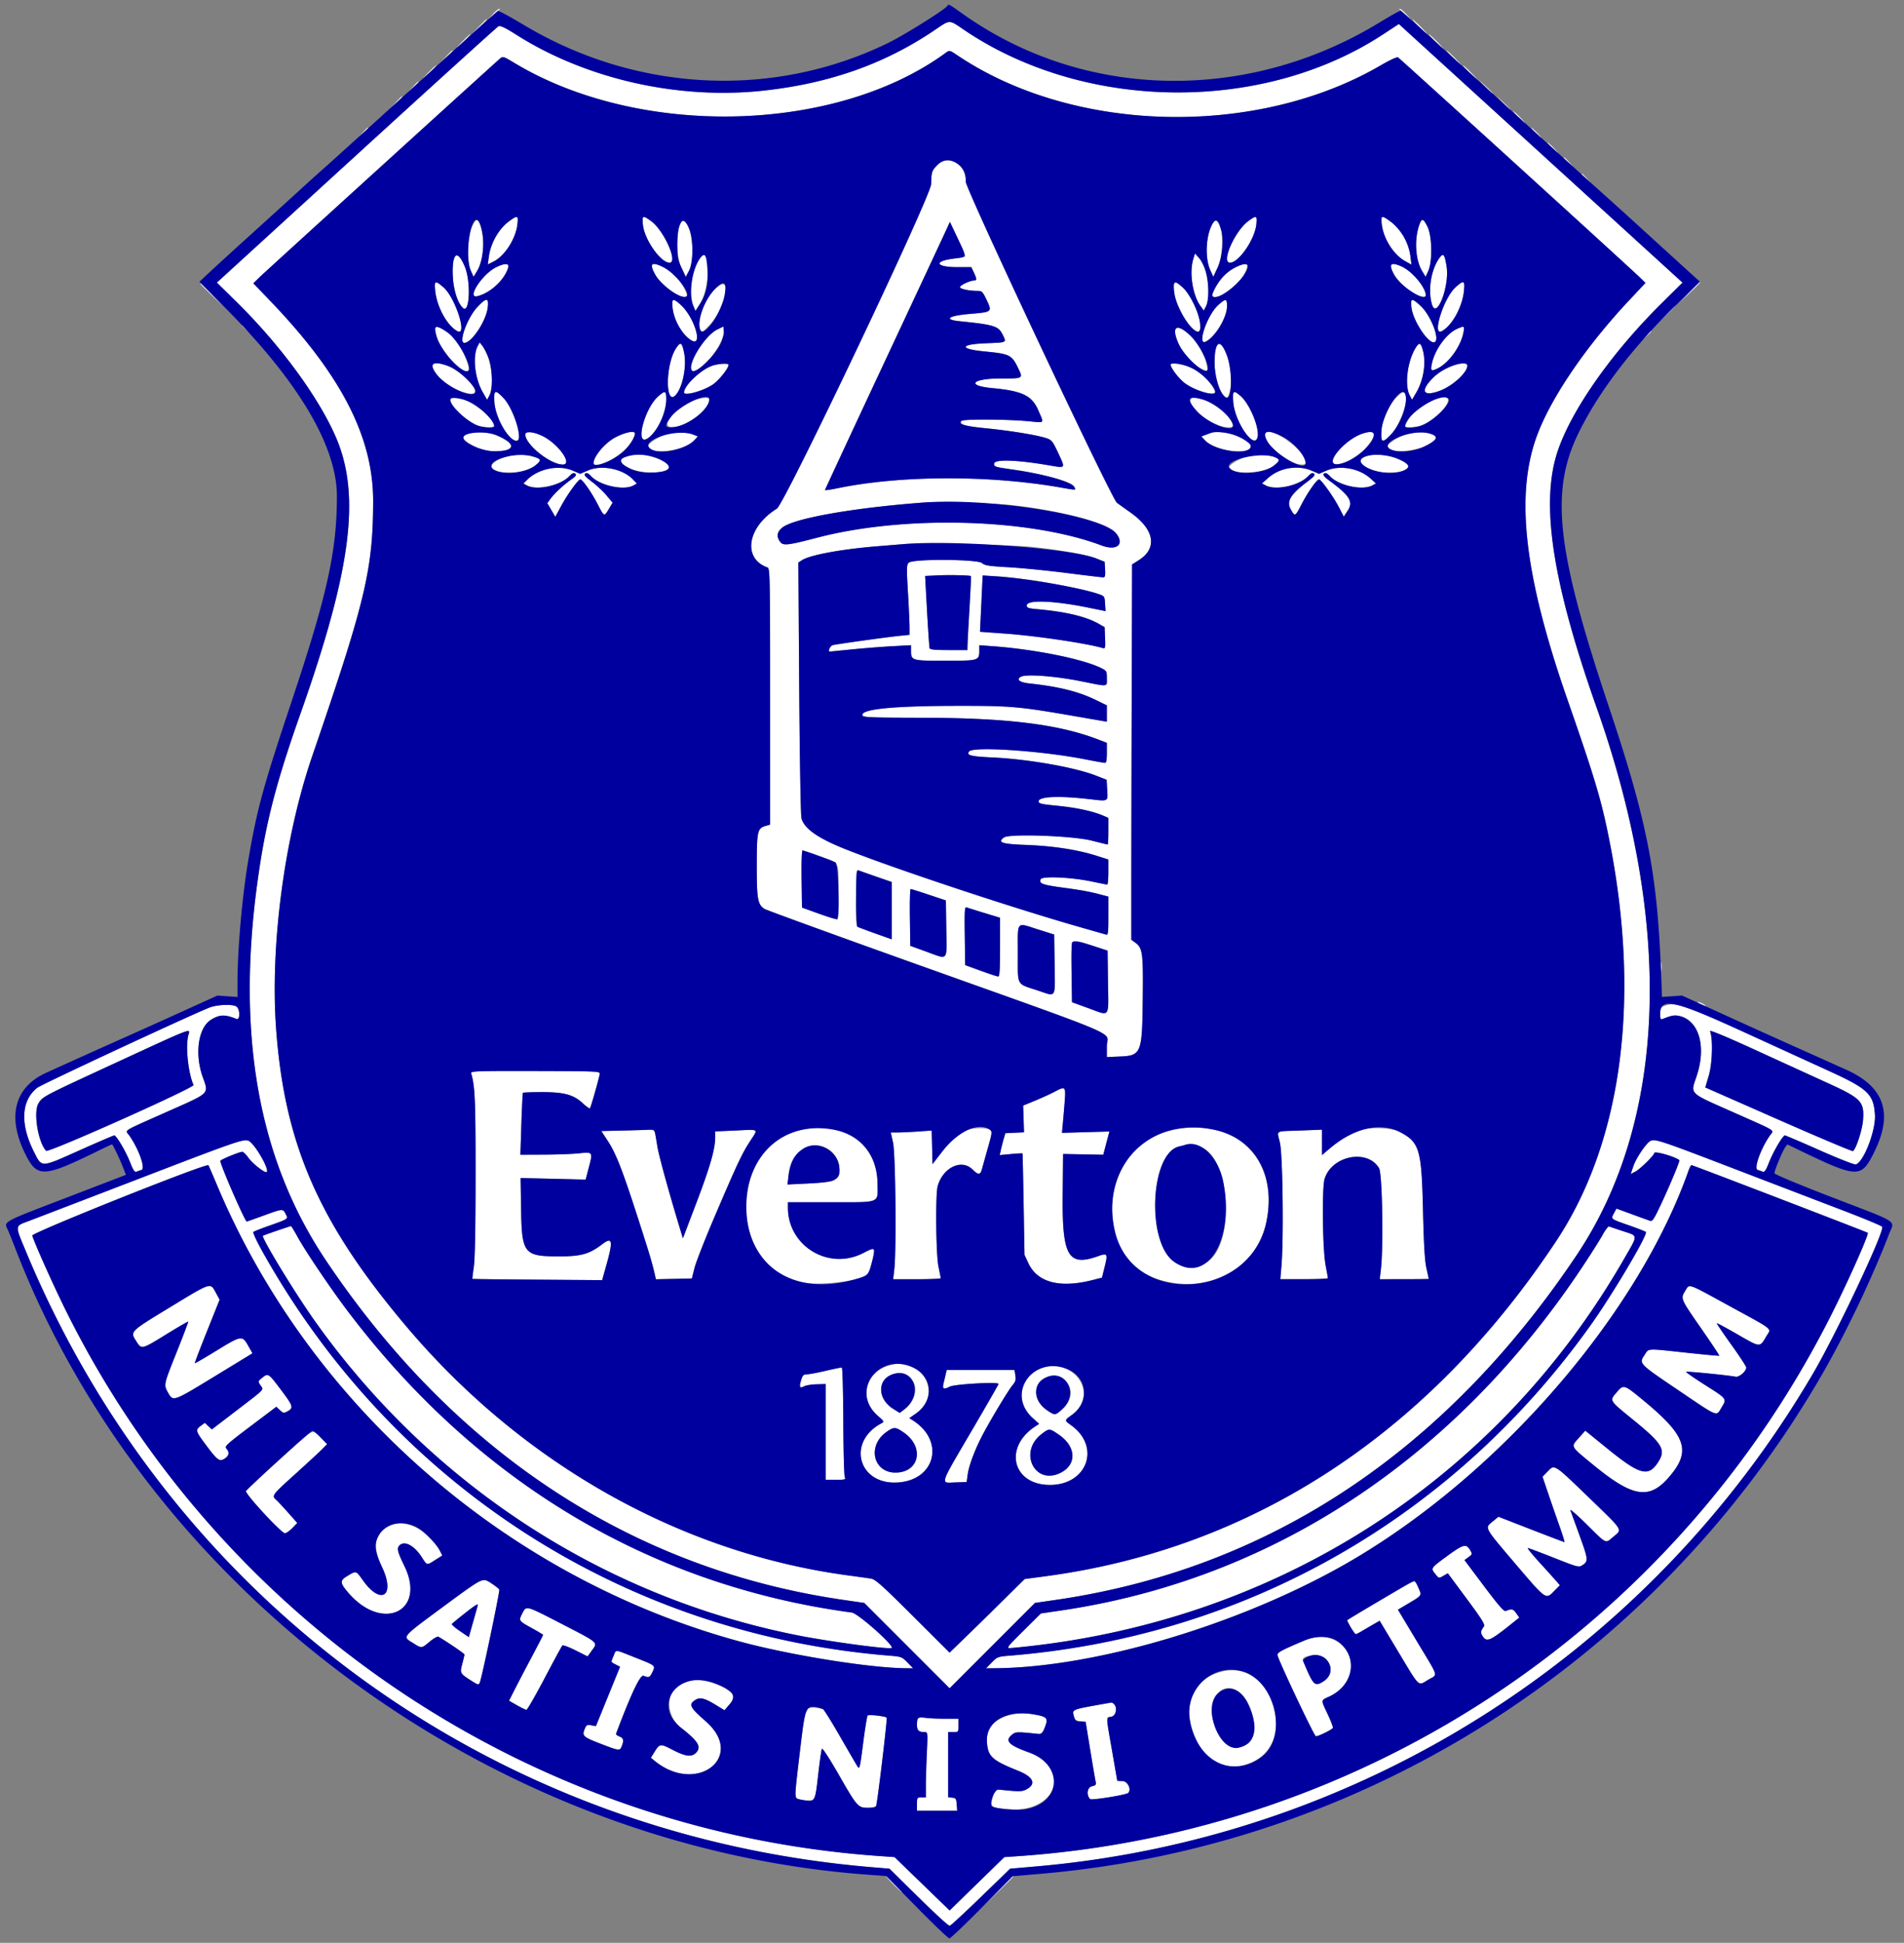
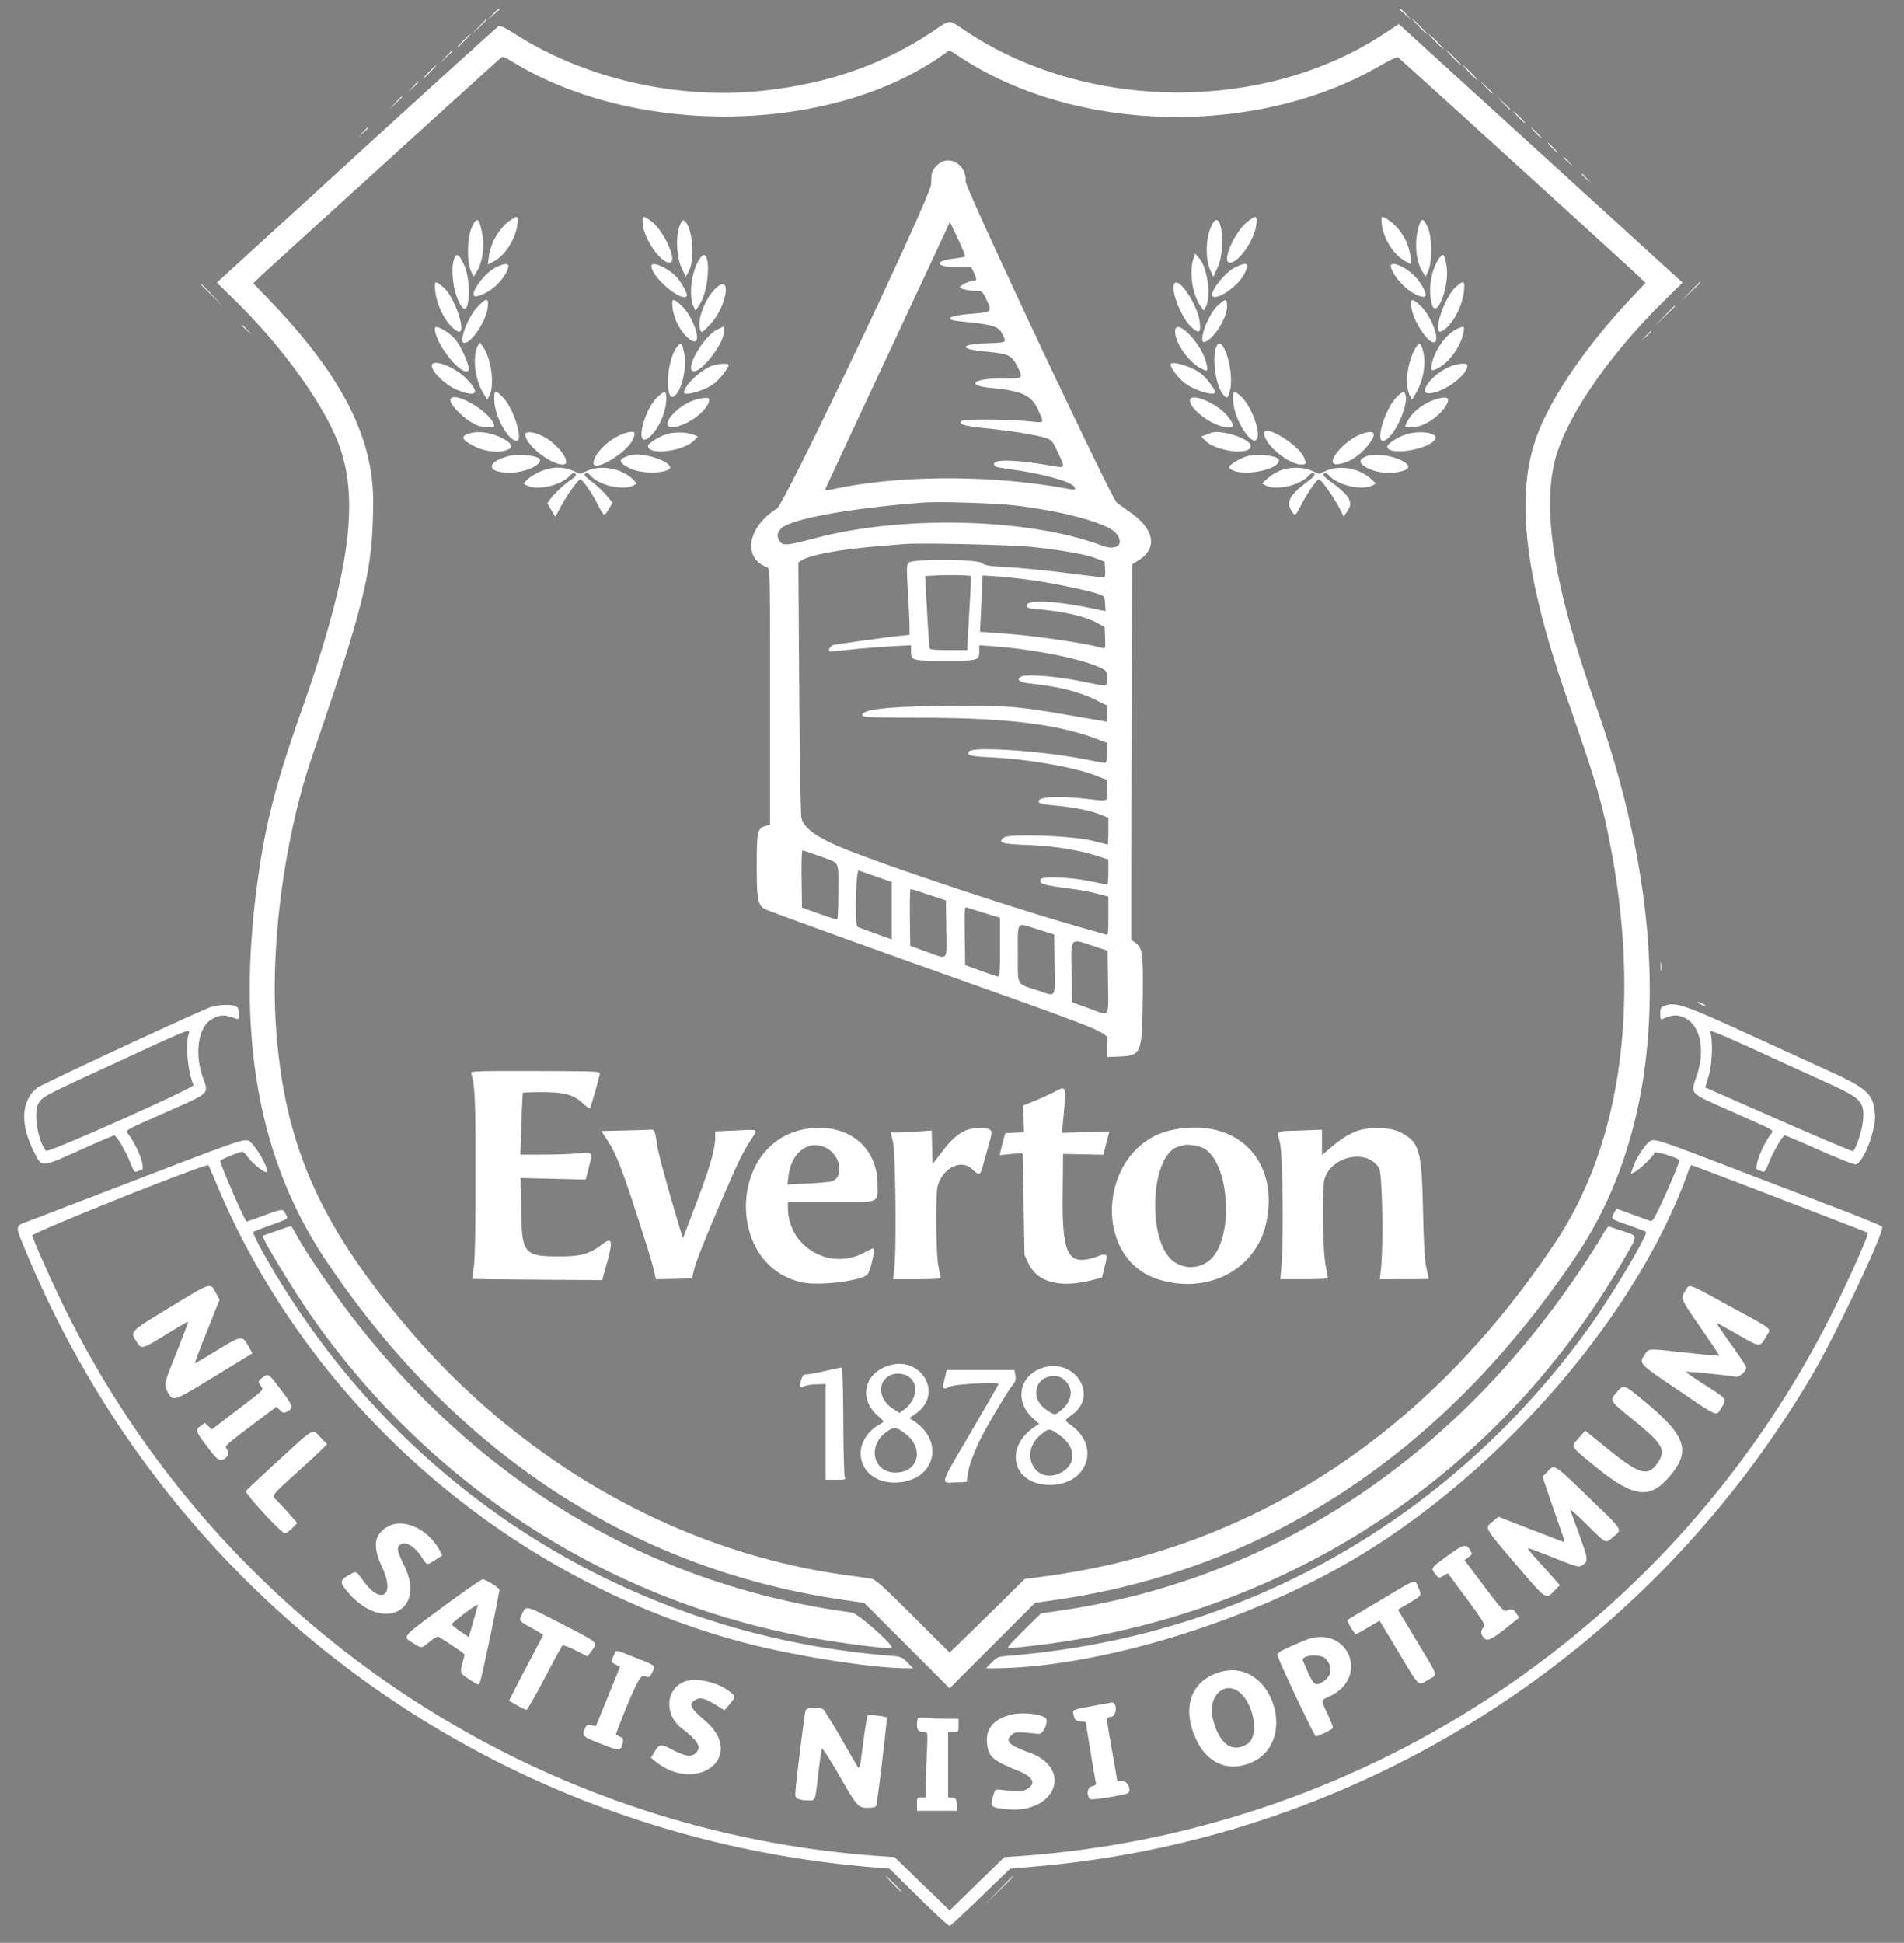
<svg xmlns="http://www.w3.org/2000/svg" width="251" height="256" fill="none">
  <rect width="100%" height="100%" fill="#808080" stroke="none" />
-   <path fill-rule="evenodd" clip-rule="evenodd" d="m64.937 1.907-.674.733.78-.684c.43-.377.819-.707.864-.734.047-.027-.001-.049-.106-.049-.104 0-.493.33-.864.734Zm119.522-.685c.046.027.435.357.864.734l.78.684-.674-.733c-.37-.404-.759-.734-.863-.734-.105 0-.153.022-.107.05ZM63.083 3.57l-.97 1.027 1.026-.97c.565-.534 1.027-.996 1.027-1.028 0-.145-.182.017-1.083.971Zm123.998-.049c.53.538 1.007.978 1.061.978.053 0-.336-.44-.865-.978-.53-.537-1.008-.977-1.062-.977-.053 0 .336.44.866.977Zm-64.451.836c-6.393 4.192-13.453 6.637-21.868 7.575-11.247 1.252-23.455-1.492-32.694-7.35-1.462-.927-2.112-1.238-2.349-1.123-.18.088-8.607 7.724-18.728 16.97l-18.4 16.808 2.5 2.455c5.78 5.67 10.851 12.552 13.164 17.86 3.326 7.635 2.079 17.464-4.623 36.42-2.913 8.239-4.308 13.38-5.278 19.459-3.456 21.637-.648 38.83 8.593 52.617 17 25.363 40.423 40.726 68.249 44.765l2.734.397 5.627 5.624 5.626 5.625 5.627-5.625 5.626-5.624 2.734-.397c28.023-4.068 51.289-19.463 68.696-45.458 11.855-17.703 12.783-43.375 2.609-72.132-5.805-16.412-7.405-26.807-5.176-33.634 1.769-5.418 7.075-13.008 13.64-19.512l2.864-2.837-18.698-17.037-18.698-17.037-2.086 1.368c-15.696 10.289-38.778 10.186-54.701-.244-2.821-1.847-2.054-1.858-4.99.067ZM61.037 5.378c-.475.484-.82.88-.766.88.053 0 .486-.396.962-.88.475-.484.819-.88.765-.88-.054 0-.486.396-.961.88Zm128.195.098c.53.538 1.007.978 1.061.978.054 0-.335-.44-.865-.978s-1.007-.978-1.061-.978c-.054 0 .335.44.865.978ZM58.779 7.48l-.774.832.831-.773c.458-.425.832-.8.832-.831 0-.149-.17 0-.89.772Zm67.757.025c15.357 10.117 39.228 10.587 55.507 1.091 1.187-.692 2.119-1.119 2.258-1.033.268.165 30.479 27.637 31.78 28.9l.838.812-2.189 2.338c-5.463 5.83-9.91 12.27-11.898 17.231-3.177 7.925-2.024 18.622 3.812 35.367 3.731 10.702 4.54 13.45 5.642 19.166 3.987 20.675 1.464 39.162-7.114 52.119-16.76 25.316-39.969 40.548-67.35 44.202l-2.736.364-3.435 3.387a826.38 826.38 0 0 1-4.952 4.847l-1.516 1.46-4.84-4.82c-4.076-4.059-4.948-4.838-5.524-4.929a214.28 214.28 0 0 0-3.032-.425c-22.066-2.972-42.89-14.694-58.164-32.739-11.554-13.652-16.094-23.991-17.22-39.216-.813-11.006 1.082-25.298 4.786-36.082 6.985-20.34 7.973-24.47 8.002-33.443.028-8.485-4.197-16.707-13.628-26.516l-2.17-2.257.865-.841c.733-.712 30.402-27.673 31.623-28.737.415-.36.439-.354 1.944.55 16.365 9.836 41.959 9.319 56.576-1.143.856-.613.621-.65 2.135.347Zm65.043.123c.53.537 1.007.977 1.061.977.054 0-.335-.44-.865-.977-.53-.539-1.007-.979-1.061-.979-.054 0 .335.44.865.979ZM56.539 9.485c-.476.484-.82.88-.766.88.054 0 .486-.396.961-.88s.82-.88.766-.88c-.054 0-.486.396-.961.88Zm137.191.098c.53.538 1.008.978 1.062.978.053 0-.336-.44-.866-.978s-1.007-.978-1.061-.978c-.054 0 .336.44.865.978Zm2.045 1.809c.811.864.987 1.019.987.872 0-.032-.418-.45-.929-.93l-.929-.87.871.928Zm-141.398.098-.674.733.733-.674c.404-.37.734-.7.734-.734 0-.149-.166-.008-.793.675Zm-2.248 2.053-.773.832.831-.774c.457-.425.832-.8.832-.831 0-.148-.171 0-.89.773Zm145.993 0c.48.511.898.93.93.93.146 0-.009-.177-.872-.987l-.93-.872.872.93Zm2.062 1.907c.42.43.808.783.862.783.054 0-.246-.353-.666-.783-.42-.43-.808-.782-.862-.782-.054 0 .246.352.666.782Zm-152.36 2.005-.575.635.635-.575c.593-.535.726-.696.575-.696-.034 0-.32.286-.635.636Zm154.609.049c.365.376.708.684.761.684.054 0-.2-.308-.565-.684-.365-.377-.707-.685-.761-.685-.054 0 .2.308.565.685Zm2.151 1.955c.365.376.708.685.761.685.054 0-.2-.309-.565-.685-.365-.377-.707-.684-.761-.684-.054 0 .201.308.565.684Zm1.565 1.333c0 .034.286.32.636.635l.635.574-.574-.635c-.536-.593-.697-.726-.697-.574Zm-82.653 1.028c-.665.705-.706.837-.743 2.43-.038 1.627-19.303 42.135-20.344 42.777-3.901 2.41-4.563 6.57-1.232 7.743.323.114.343 1.1.343 17.003v16.883l-.634.187c-1.031.305-1.12.718-1.123 5.229-.004 4.379.127 5.118 1.007 5.685.251.162 8.993 3.344 19.426 7.072 28.827 10.3 25.718 8.97 25.718 10.994v1.462l1.646-.069c2.918-.122 3.011-.355 3.089-7.794.062-5.872-.027-6.516-.984-7.213l-.525-.382v-6.812c0-3.746.022-14.873.049-24.727l.05-17.915.881-.557c2.504-1.583 2.074-4.05-1.098-6.29a134.864 134.864 0 0 1-1.779-1.272c-.729-.547-19.981-41.429-19.934-42.331.12-2.325-2.33-3.676-3.813-2.103Zm85 1.123c0 .033.286.32.636.635l.635.575-.575-.636c-.535-.593-.696-.725-.696-.574Zm-141.35 6.186c-1.385 1.003-2.465 2.89-2.71 4.734l-.13.985.791-.404c1.463-.747 2.885-2.976 3.11-4.876.14-1.188.034-1.232-1.061-.44Zm17.61.494c.202 1.955 2.337 4.993 3.51 4.993 1.159 0-.736-4.254-2.447-5.493-1.09-.79-1.191-.743-1.063.5Zm79.806-.489c-1.776 1.306-3.619 5.482-2.421 5.482 1.157 0 3.27-3.057 3.472-5.023.125-1.208.027-1.251-1.051-.459Zm17.598.434c.224 1.897 1.548 3.98 3.068 4.833l.839.47-.12-1.008c-.22-1.864-1.264-3.675-2.729-4.737-1.091-.79-1.199-.745-1.058.442Zm-119.973.403c-.606 1.345-.665 4.48-.108 5.72l.351.782.465-.766c.704-1.162 1-3.152.706-4.75-.423-2.295-.729-2.508-1.414-.986Zm27.455-.317c-.585 1.31-.48 4.19.208 5.646l.553 1.174.42-.783c.819-1.526.462-5.712-.56-6.56-.233-.194-.34-.103-.62.523Zm70.289-.301c-.952 1.454-1.139 4.553-.378 6.247l.394.873.548-1.17c1.106-2.362.599-7.724-.564-5.95Zm27.227.129c-.738 1.917-.596 4.724.314 6.226l.464.766.353-.783c.562-1.25.502-4.59-.107-5.818-.528-1.066-.734-1.145-1.024-.391Zm-59.923 4.32c-.055.056-.672.17-1.368.255-2.87.345-2.596 1.145.393 1.145h1.785l.329.691c.405.85.413 1.07.04 1.07-.53 0-1.861.625-1.861.874 0 .242 1.216.495 2.382.495.504 0 .632.136 1.142 1.215.736 1.555.71 1.576-2.211 1.816-2.816.231-3.548.744-1.374.963 4.568.46 5.139.64 5.697 1.788.514 1.057.62 1.005-2.279 1.122-3.444.14-3.462.758-.031 1.083 3.133.297 3.493.465 4.238 1.979.799 1.624.87 1.572-2.16 1.572-3.827 0-4.673.94-1.144 1.27 3.958.37 5.23.985 6.068 2.936.772 1.8.925 1.636-1.332 1.428-2.878-.267-8.547-.293-8.799-.042-.443.44.402.694 3.258.975 3.207.316 6.796.905 7.955 1.307.682.236.826.418 1.546 1.965.954 2.05 1 1.987-1.151 1.618-4.369-.75-7.308-.838-7.308-.22 0 .402.07.423 2.543.779 4.035.58 7.665 1.6 8.013 2.251.256.478.326.474-1.755.107-9.382-1.654-21.132-1.622-29.384.08-.942.194-1.711.307-1.711.25 0-.057 3.402-7.37 7.561-16.253 4.158-8.882 7.864-16.81 8.234-17.616l.674-1.467 1.056 2.231c.581 1.228 1.01 2.277.954 2.334Zm-67.375.335c-.57 1.729.118 5.486 1.182 6.449.89.805 1.052-3.572.205-5.516-.683-1.567-1.088-1.839-1.387-.933Zm32.506-.21c-1.128 1.434-1.636 4.762-.971 6.36l.284.685.601-.941c1.343-2.102 1.423-7.803.086-6.103Zm64.929.247c-.529 1.764-.078 4.684.944 6.12l.448.629.296-.563c.719-1.363.177-5.14-.913-6.36l-.541-.606-.234.78Zm32.339 0c-1.02 1.541-1.397 4.149-.86 5.942.616 2.057 2.343-2.44 1.925-5.012-.281-1.723-.445-1.867-1.065-.93ZM65.399 35.218c-1.84.91-3.948 4.176-2.455 3.804 1.717-.428 3.575-2.157 4.052-3.77.172-.583-.46-.597-1.597-.035Zm20.477-.162c.01 1.428 3.88 4.738 4.646 3.973.225-.225-.836-2.11-1.55-2.755-1.272-1.15-3.1-1.87-3.096-1.218Zm76.838.242c-1.326.69-3.316 3.284-2.866 3.734.557.557 3.197-1.214 4.064-2.726.932-1.624.57-1.929-1.198-1.008Zm20.663-.047c.524 1.7 2.94 3.85 4.34 3.861.649.005-.258-1.841-1.44-2.93-1.402-1.293-3.189-1.866-2.9-.93ZM57.372 38.283c.2 2.124 1.566 4.625 2.926 5.352 1.383.74-.269-4.433-1.847-5.784-1.093-.936-1.203-.892-1.08.432Zm37.04-.349c-1.457 1.341-2.58 4.274-2.11 5.502.178.462.198.452 1.251-.625 2.206-2.255 3.017-6.868.858-4.877Zm60.398-.577c-.535.866.913 4.534 2.276 5.765.999.903 1.248.727 1.063-.748-.275-2.201-2.766-5.944-3.339-5.017Zm37.065.506c-1.566 1.415-3.155 6.494-1.806 5.772 1.36-.727 2.726-3.228 2.926-5.352.126-1.347-.029-1.405-1.12-.42Zm30.891.615-1.265 1.32 1.32-1.265c1.226-1.176 1.41-1.375 1.266-1.375-.03 0-.624.594-1.321 1.32Zm-196.345-1.07c0 .03.682.711 1.515 1.515l1.516 1.462-1.462-1.516c-1.357-1.407-1.569-1.605-1.569-1.462Zm36.486 3.081c-1.306 1.398-2.497 4.688-1.696 4.688.967 0 2.874-2.88 3.084-4.657.159-1.335-.161-1.342-1.388-.03Zm25.758.067c.17 1.64 1.299 3.596 2.477 4.29 1.59.937.401-3.045-1.394-4.667-1.044-.943-1.213-.884-1.083.377Zm71.924-.35c-1.475 1.333-2.86 5.465-1.607 4.794 1.281-.686 2.772-3.195 2.772-4.664.001-1.012-.167-1.031-1.165-.13Zm25.482.314c.217 1.833 2.363 4.992 3.087 4.544.67-.414-.568-3.546-1.881-4.756-1.171-1.078-1.355-1.046-1.206.212Zm33.371 1.087-1.265 1.32 1.32-1.265c1.225-1.176 1.409-1.375 1.265-1.375-.03 0-.624.594-1.32 1.32ZM31.897 42.891c0 .034.286.32.635.636l.636.574-.574-.636c-.536-.593-.697-.725-.697-.574Zm25.424.379c0 1.947 3.563 6.426 4.426 5.563.29-.29-.742-2.817-1.625-3.977-.822-1.08-2.8-2.2-2.8-1.586Zm37.203.168c-1.641.814-4.007 4.686-3.298 5.396.806.805 4.361-3.62 4.195-5.22l-.062-.591-.835.415Zm60.388.233c.004 1.502 1.759 4.017 3.39 4.86.931.48.974.44.717-.705-.578-2.58-4.114-6.156-4.107-4.155Zm37.208-.355c-1.404.61-2.935 2.691-3.347 4.55-.221.998-.116 1.096.729.687 1.511-.733 3.1-2.953 3.43-4.794.145-.813.098-.839-.812-.443Zm24.871.931-.575.636.636-.574c.593-.536.725-.697.575-.697-.034 0-.32.286-.636.635Zm-154.004 1.33c-.71 1.329-.41 4.236.627 6.05l.6 1.053.307-.574c.733-1.372.212-5.057-.92-6.521l-.365-.473-.249.465Zm26.13.326c-1.403 2.13-1.436 7.687-.036 6.14.918-1.014 1.469-3.797 1.101-5.566-.29-1.396-.463-1.49-1.065-.574Zm71.241-.214c-.601 1.447-.122 5.004.836 6.224.554.704.685.635.959-.505.597-2.49-1.011-7.612-1.795-5.72Zm26.169.314c-1.026 1.794-1.364 4.811-.682 6.1l.302.569.553-.943c.979-1.671 1.327-3.94.861-5.617-.287-1.036-.491-1.057-1.034-.11ZM56.93 48.178c0 .877 1.921 2.668 3.51 3.271 2.512.954 2.88.274.905-1.679-1.522-1.505-4.415-2.548-4.415-1.592Zm36.896.039c-1.5.55-3.65 2.611-3.65 3.498 0 .507 2.572-.208 3.807-1.058.805-.554 2.06-2.129 2.06-2.585 0-.249-1.392-.157-2.217.145Zm60.497-.173c0 .445 1.118 1.895 1.904 2.47 1.355.99 3.964 1.743 3.964 1.144 0-.328-1.022-1.698-1.729-2.32-1.098-.966-4.139-1.916-4.139-1.294Zm36.572.373c-2.176 1.008-3.968 3.41-2.545 3.41 1.814 0 5.087-2.348 5.087-3.649 0-.436-1.362-.308-2.542.239Zm-125.72 4.546c.116 2.056 1.87 5.121 2.931 5.121.92 0-.373-4.206-1.73-5.634-1.114-1.17-1.292-1.094-1.201.513Zm21.617-.753c-1.906 1.673-3.158 6.8-1.346 5.509 1.234-.879 2.384-3.346 2.384-5.117 0-1.129-.14-1.18-1.038-.392Zm75.79.781c.185 2.589 2.767 6.326 3.195 4.623.294-1.174-1.002-4.35-2.21-5.41-.98-.861-1.097-.768-.985.787Zm21.496-.607c-1.442 1.442-2.77 5.7-1.777 5.7 1.218 0 3.407-4.425 2.986-6.036-.152-.582-.345-.529-1.209.336Zm-124.673.175c-.358.58 1.865 2.806 3.476 3.478.742.31 2.263.391 2.263.121 0-1.513-5.065-4.69-5.739-3.599Zm32.218.13c-2.56.802-4.922 3.793-2.837 3.593 1.937-.186 4.715-2.345 4.715-3.664 0-.273-.885-.24-1.878.072Zm65.243.099c0 1.143 2.952 3.324 4.73 3.495 1.142.11 1.207-.12.366-1.281-1.287-1.777-5.096-3.431-5.096-2.214Zm32.463-.193c-1.485.452-2.977 1.542-3.627 2.652-.622 1.061-.617 1.077.31 1.077 1.491 0 3.505-1.212 4.493-2.705.774-1.168.391-1.5-1.176-1.024Zm-127.451 4.52c-1.246.384-1.045.837.774 1.745 2.483 1.242 6.162.52 4.105-.805-1.53-.985-3.502-1.365-4.88-.94Zm7.373.133c0 1.326 3.277 3.957 4.938 3.963 1.34.005-.523-2.658-2.6-3.718-1.184-.604-2.338-.725-2.338-.245Zm13.103-.154c-1.9.58-4.107 2.695-4.107 3.936 0 1.211 4.22-1.25 5.099-2.974.594-1.165.374-1.38-.992-.962Zm5.607.087c-.99.277-2.554 1.253-2.54 1.587.052 1.291 4.734.71 6.104-.757l.469-.502-.567-.228c-.868-.348-2.419-.393-3.466-.1Zm71.643-.13c-.162.061-.505.19-.762.285l-.469.173.469.502c1.37 1.469 6.042 2.057 6.042.76 0-.959-3.914-2.233-5.28-1.72Zm7.04.038c0 1.44 3.207 4.116 4.938 4.122.587.003.634-.112.348-.864-.643-1.69-5.286-4.552-5.286-3.258Zm13.102.004c-2.523.768-5.45 4.352-3.32 4.067 1.484-.2 2.977-1.198 4.129-2.763.948-1.288.661-1.75-.809-1.304Zm5.521.171c-.98.315-2.39 1.246-2.39 1.58 0 1.21 5.122.51 6.255-.855.748-.9-1.815-1.381-3.865-.724ZM67.243 60.057c-3.19.752-3.22 2.222-.046 2.221 1.868 0 4.01-.887 4.01-1.662 0-.518-2.587-.883-3.964-.56Zm15.99-.093c-1.794.448-1.848.893-.207 1.733 1.824.933 6.033.624 5.198-.382-.72-.867-3.697-1.673-4.99-1.35Zm81.221.142c-1.073.303-2.568 1.236-2.404 1.5.816 1.322 6.55.475 6.55-.966 0-.57-2.758-.925-4.146-.534Zm15.88-.043c-1.481.449-1.262 1.172.567 1.879 1.934.746 5.451.194 4.619-.725-.855-.945-3.749-1.589-5.186-1.154Zm-109.02 2.03c-.64.262-1.422.735-1.737 1.05l-.572.572.465.253c1.28.696 4.385.026 5.56-1.2.415-.434.607-.519.804-.355.204.17.084.338-.571.803-1.023.725-2.201 1.829-2.72 2.548l-.391.542.526.898.526.898.778-1.44c.823-1.52 2.245-3.493 2.52-3.493.284 0 1.493 1.725 2.268 3.235.874 1.704.874 1.703 1.504.645l.485-.814-.813-.964c-.446-.53-1.317-1.343-1.934-1.807-.873-.657-1.066-.89-.868-1.055.191-.159.39-.07.8.358 1.171 1.224 4.279 1.898 5.553 1.204l.458-.249-.458-.492c-1.355-1.451-4.147-2.027-5.991-1.234l-1.019.438-.966-.414c-1.3-.56-2.73-.536-4.207.072Zm97.617-.151c-.517.172-1.306.638-1.753 1.034l-.812.721.481.262c1.296.705 4.393.043 5.576-1.192.41-.428.609-.517.8-.358.197.164 0 .402-.887 1.07-2.247 1.688-2.787 2.613-2.152 3.688.542.92.55.915 1.4-.723.835-1.608 2.007-3.275 2.303-3.275.279 0 1.929 2.318 2.652 3.724l.605 1.179.519-.786c.758-1.145.281-1.954-2.262-3.837-.872-.645-1.063-.874-.864-1.039.192-.16.389-.072.8.357 1.181 1.233 4.28 1.897 5.571 1.195l.477-.259-.691-.633c-1.494-1.369-4.044-1.827-5.849-1.05l-.965.414-.965-.414c-1.154-.497-2.642-.526-3.984-.078Zm-35.143 4.657c6.454.757 12.287 2.366 13.344 3.68 1.167 1.45.089 2.35-1.912 1.596-9.473-3.57-25.974-4.026-37.442-1.038-4.017 1.047-4.555 1.104-4.964.52-.475-.679-.386-1.25.283-1.813 1.461-1.23 9.252-2.619 18.664-3.327 2.031-.153 9.491.084 12.027.382Zm2.202 5.462c3.982.423 7.188.995 8.514 1.52l1.116.442.06 1.027c.047.826-.001 1.027-.248 1.027-.169 0-2.351-.261-4.85-.58-2.5-.318-5.931-.656-7.626-.753-2.597-.146-3.146-.232-3.492-.545-.58-.525-9.149-.574-9.667-.056-.284.283-.294.683-.105 3.897.116 1.97.211 4.038.211 4.595v1.015l-1.32.132c-1.645.166-8.205 1.079-8.8 1.225-.337.082-.691.85-.392.847.027 0 1.325-.127 2.885-.283a143.56 143.56 0 0 1 5.329-.42l2.494-.136v.676c0 1.359.043 1.372 4.498 1.372s4.498-.013 4.498-1.371v-.675l1.809.134c5.564.413 11.903 1.695 14.276 2.886.701.351.734.413.734 1.342 0 1.162.291 1.128-3.423.384-3.377-.677-7.204-.967-7.893-.598-.681.364-.198.751 1.111.891 3.88.416 6.472 1.064 8.787 2.194l1.418.692v2.156l-.636-.11-4.082-.705c-6.818-1.178-7.998-1.28-14.643-1.277-8.762.005-13.024.415-12.866 1.237.055.283.866.317 7.979.334 11.182.026 17.911.862 23.123 2.87l1.125.433v1.321c0 .927-.074 1.322-.245 1.321-.134-.001-1.346-.217-2.691-.48-5.646-1.106-14.648-1.714-15.217-1.029-.418.504.195.662 3.094.797 4.683.22 10.815 1.295 13.626 2.39l1.403.547.072 1.283c.092 1.641.234 1.566-2.389 1.266-4.045-.461-6.649-.343-6.649.302 0 .287.356.37 2.452.574 2.47.24 4.651.705 6.006 1.28l.734.312v1.757c0 .967-.039 1.758-.086 1.758-.047 0-.993-.231-2.102-.512-2.522-.641-10.885-.938-11.583-.413-.888.668-.306.856 3.045.985 3.47.134 6.656.627 9.155 1.416l1.571.497v1.653c0 .91-.067 1.653-.147 1.652-.081-.002-.983-.18-2.005-.396-2.721-.576-6.597-.75-6.768-.303-.221.576.194.73 2.984 1.109 2.559.348 3.475.52 5.202.978l.734.194v2.548c0 2.334-.029 2.54-.343 2.448-.188-.056-1.618-.465-3.178-.908-9.08-2.586-24.795-7.803-31.193-10.356-3.61-1.44-5.404-2.711-5.743-4.066-.102-.405-.233-8.068-.296-17.206l-.112-16.476.451-.295c1.067-.7 5.192-1.464 10.002-1.852 1.399-.114 2.939-.24 3.423-.281 2.134-.184 14.146.078 16.869.366Zm-7.987 3.855c.024.034-.067 1.955-.201 4.267-.135 2.313-.251 4.491-.259 4.84l-.013.636h-2.451c-1.787 0-2.472-.066-2.531-.244-.045-.134-.196-2.332-.337-4.882l-.256-4.638 1.566-.077c1.585-.079 4.402-.017 4.482.098Zm8.23.564c2.918.423 7.314 1.343 8.605 1.801.758.269.784.307.84 1.261l.059.984-2.278-.463c-4.598-.934-8.106-1.056-8.106-.282 0 .308.213.382 1.418.49 3.729.334 6.396.97 8.067 1.922l.782.446.058 1.428c.052 1.296.025 1.42-.293 1.328-2.227-.642-8.797-1.614-12.928-1.912l-3.265-.236.176-3.71.175-3.711 1.976.129c1.087.07 3.208.307 4.714.525Zm-28.361 36.269c2.949 1.068 2.644.527 2.644 4.686 0 1.979-.066 3.64-.147 3.688-.081.049-1.158-.277-2.396-.724l-2.249-.813-.053-3.762c-.03-2.146.023-3.763.123-3.763.098 0 1.032.31 2.078.688Zm7.679 2.773 2.005.694v7.556l-2.183-.779c-1.201-.428-2.257-.825-2.347-.88-.37-.229-.194-7.563.179-7.418.188.072 1.244.445 2.346.827Zm6.901 2.375 2.243.75.053 3.747c.062 4.389.34 4.081-2.694 2.979l-2.053-.746-.053-3.74c-.03-2.058.017-3.741.104-3.741s1.167.338 2.4.751Zm7.331 2.406 2.05.625v3.878c0 2.979-.057 3.876-.245 3.867-.134-.007-1.168-.347-2.297-.758l-2.054-.746-.054-3.86c-.046-3.412-.017-3.848.249-3.746.166.064 1.224.397 2.351.74Zm7.135 2.189 2.053.645.053 3.795c.067 4.774.294 4.414-2.243 3.573-2.853-.946-2.601-.475-2.601-4.876 0-4.424-.293-4.089 2.738-3.137Zm7.476 2.24 1.617.53.054 4.156c.061 4.858.351 4.493-2.693 3.387l-2.054-.746-.054-3.784c-.07-4.964-.325-4.674 3.13-3.543Zm74.523 2.681c.001.538.039.735.084.438a3.433 3.433 0 0 0-.003-.978c-.046-.241-.082.002-.081.54Zm5.224 4.889c.269.154.577.28.685.28.108 0-.024-.126-.294-.28-.269-.153-.577-.279-.684-.279-.108 0 .024.126.293.279Zm-196.546.47c-2.88 1.156-22.12 10.114-22.686 10.563-2.116 1.673-2.281 4.748-.45 8.399 1.076 2.15.85 2.155 5.996-.147 2.43-1.087 4.501-1.976 4.603-1.976.291 0 1.529 2.097 2.106 3.568.407 1.04.593 1.308.832 1.209.17-.07.463-.173.651-.227.574-.165-.358-2.788-1.623-4.565-.53-.744-1.1-.388 4.913-3.064 5.91-2.63 5.591-2.315 4.763-4.691-1.062-3.049-.55-6.458 1.126-7.479 1.142-.697 1.82-.718 3.338-.103.527.214.492-1.373-.037-1.656-.59-.316-2.56-.221-3.532.169Zm191.706-.181c-.355.152-.44.343-.44.997 0 .694.049.79.342.671 1.079-.437 1.491-.52 2.058-.412 2.673.505 3.728 3.957 2.417 7.902-.828 2.492-1.169 2.149 4.745 4.776 5.992 2.662 5.45 2.326 4.929 3.059-1.213 1.703-2.19 4.418-1.647 4.573.197.057.496.161.665.231.24.099.425-.169.833-1.209.57-1.452 1.813-3.568 2.097-3.568.097 0 2.168.883 4.6 1.962 2.47 1.096 4.57 1.917 4.755 1.858 1.047-.333 2.652-4.521 2.513-6.558-.184-2.709-.919-3.406-6.063-5.756l-11.292-5.161c-7.97-3.643-9.047-3.987-10.512-3.365Zm21.562 10.081c4.504 2.052 4.908 2.467 4.743 4.872-.09 1.304-.921 3.873-1.337 4.13-.093.057-4.51-1.806-9.817-4.14l-9.647-4.245.465-1.582c.468-1.594.557-4.908.155-5.827-.096-.221 2.008.651 6.179 2.561 3.479 1.592 7.645 3.497 9.259 4.231Zm-216.02-6.312c-.412 1.435-.052 4.982.67 6.604.157.352-19.147 8.971-19.428 8.675-1.075-1.13-1.716-5.14-1.002-6.271.565-.898.497-.863 10.425-5.443 10.035-4.629 9.59-4.46 9.335-3.565Zm37.263 5.037c.513 1.735.593 3.558.588 13.494-.002 6.89-.08 10.996-.23 12.024-.125.859-.21 1.579-.189 1.601.022.021 3.879.066 8.572.1l8.533.062.607-2.168c.853-3.05.727-3.574-.614-2.55-1.68 1.281-2.767 1.588-5.624 1.588-4.692.002-4.958-.325-5.053-6.237l-.067-4.087 4.287.102 4.288.102.436-1.664c.52-1.984.516-1.989-1.349-1.791-.807.085-2.867.161-4.578.168l-3.111.012.13-4.044c.072-2.223.166-4.077.208-4.121.043-.042 1.13-.08 2.415-.085 2.963-.01 4.231.326 5.444 1.443.478.441.916.754.973.698.104-.105 1.17-3.842 1.29-4.528.063-.356-.221-.369-8.488-.391-7.519-.019-8.543.013-8.468.272Zm76.865 2.486c-.538.282-1.678.801-2.533 1.153l-1.556.64.056 1.762.056 1.762-1.231.058-1.23.059-.227.786a27.753 27.753 0 0 0-.371 1.443l-.144.657 1.487-.14c.819-.077 1.502-.11 1.52-.074.017.037.083 3.058.146 6.716l.115 6.649.521 1.111c1.181 2.518 4.126 3.294 8.398 2.213l1.292-.326.36-1.445c.427-1.716.361-1.826-.845-1.394-3.973 1.424-4.772.047-4.693-8.092l.052-5.366 2.649.051 2.649.051.403-1.533.404-1.532-3.127.09-3.127.09.118-1.248c.487-5.164.528-5.016-1.142-4.141Zm-32.758 4.885c-10.267 1.718-10.593 18.101-.404 20.222 2.219.462 7.768-.225 8.541-1.056.412-.444 1.081-3.46.768-3.46-.051 0-.645.286-1.321.635-4.528 2.343-9.912-.892-9.928-5.965l-.002-.733h5.647c6.683 0 6.192.193 6.168-2.427-.047-5.019-4.108-8.114-9.469-7.216Zm21.13.173c-1.105.479-1.871 1.168-3.175 2.854l-1.234 1.596-.056-2.213-.055-2.212-1.783.127c-.981.069-2.196.127-2.698.127h-.915l.3 1.319c.331 1.462.458 14.184.167 16.711l-.151 1.31 3.133-.002c1.724-.001 3.134-.063 3.134-.136 0-.074-.13-.751-.29-1.504-.338-1.598-.418-9.555-.106-10.642.696-2.426 3.121-3.601 4.558-2.209.835.809 1.059.791 1.301-.105.109-.404.46-1.658.781-2.787.534-1.884.555-2.074.261-2.298-.438-.333-2.345-.295-3.172.064Zm27.078-.021c-9.482 2.071-10.74 16.873-1.672 19.674 6.555 2.024 12.886-1.341 14.187-7.543 1.747-8.317-4.088-13.972-12.515-12.131Zm24.327.162c-1.229.518-1.954.991-3.45 2.253l-1.026.865v-3.347l-2.886.112c-3.432.133-3.041-.108-2.649 1.636.363 1.612.498 12.638.199 16.157l-.153 1.794h3.135c1.725 0 3.135-.059 3.135-.132 0-.073-.136-.837-.301-1.697-.401-2.076-.497-10.186-.135-11.377.934-3.076 5.657-4.004 7.184-1.413.423.718.594 10.242.24 13.315l-.151 1.308 3.231-.002c1.777-.002 3.232-.018 3.232-.037s-.139-.65-.309-1.403c-.223-.994-.349-3.112-.456-7.725-.186-7.95-.462-8.878-3.039-10.224-1.257-.656-4.336-.7-5.801-.083Zm-96.91-.108-2.568.061.86 1.308c1.078 1.643 1.947 3.876 4.053 10.415 1.522 4.728 1.795 5.647 2.162 7.277l.12.53 2.37-.052 2.37-.053.352-1.39c.195-.766 1.383-3.796 2.641-6.736 3.033-7.087 3.594-8.282 4.672-9.947 1.108-1.714 1.302-1.569-1.907-1.424l-2.68.121v.76c0 1.549-.665 3.878-2.438 8.541l-1.82 4.785-.498-1.646c-1.448-4.783-2.678-9.273-2.87-10.468-.386-2.403-.283-2.233-1.325-2.185-.508.023-2.08.07-3.494.103ZM18.5 155.247a6843.327 6843.327 0 0 1-14.641 5.616c-1.952.735-1.926.469-.409 4.115 19.144 45.989 61.544 76.845 111.369 81.045l2.444.206 2.542 2.514c3.327 3.289 5.182 5.008 5.405 5.008.099 0 1.929-1.693 4.066-3.761l3.887-3.761 3.49-.304c42.544-3.708 80.595-27.847 102.345-64.926 3.094-5.275 9.407-18.651 9.13-19.346-.046-.116-2.316-1.065-5.044-2.108-2.728-1.043-9.334-3.573-14.68-5.622-9.427-3.614-10.15-3.855-10.787-3.611-.517.198-1.898 2.208-2.28 3.317l-.366 1.065.607-.314c.629-.325 2.501-2.161 2.501-2.453 0-.309 2.712.462 3.305.939.106.085-1.189 3.199-2.454 5.902-.852 1.818-1.099 2.194-1.385 2.101-.19-.064-1.27-.453-2.4-.867l-2.053-.751-.324.607c-.423.793-.498.731 1.932 1.584 1.159.408 2.181.807 2.271.886.324.288-4.425 8.295-7.327 12.352-18.21 25.45-45.536 40.969-76.567 43.483-1.524.123-1.624.162-2.338.893l-.746.764h.786c13.851 0 34.031-6.156 48.284-14.728 19.323-11.622 36.957-32.216 43.529-50.837.142-.403.319-.733.393-.733.16 0 23.123 8.815 23.239 8.921.163.149-2.041 5.179-4.19 9.56-20.465 41.721-61.488 69.357-107.717 72.569l-1.916.133-3.607 3.515-3.606 3.516-3.634-3.517-3.633-3.517-1.893-.132c-46.017-3.193-87.085-30.769-107.49-72.176-1.62-3.284-3.946-8.488-4.286-9.583-.113-.365 22.948-9.576 23.22-9.273.04.045.529 1.169 1.086 2.499 12.2 29.142 38.177 51.857 68.883 60.234 6.72 1.834 17.397 3.543 22.159 3.548l.773.001-.745-.764c-.714-.731-.814-.77-2.338-.893-34.986-2.834-65.44-22.431-82.657-53.19-.77-1.375-1.326-2.564-1.237-2.642.09-.077.867-.39 1.728-.696 2.987-1.059 2.887-.993 2.54-1.663-.379-.732-.352-.734-2.921.201-1.177.43-2.173.781-2.213.781-.246 0-3.622-7.77-3.478-8.005.123-.198 2.547-1.189 2.896-1.183.133.002.49.354.792.781.553.782 2.222 2.082 2.42 1.884.378-.378-1.637-3.823-2.41-4.119-.657-.253-1.62.081-14.25 4.935Zm140.123-3.973c3.499 1.829 4.113 11.902.897 14.726a3.825 3.825 0 0 1-4.785.226c-3.648-2.642-3.087-14.328.727-15.166.288-.063.611-.148.719-.188.341-.127 1.931.135 2.442.402Zm-49.685-.008c1.883.974 2.355 3.789.736 4.388-.236.087-1.652.218-3.146.291l-2.717.132.129-1.097c.371-3.159 2.71-4.897 4.998-3.714Zm-72.445 10.903c-.968.329-1.793.626-1.832.66-.247.211 4.225 7.55 6.857 11.253 15.345 21.589 38.076 36.362 63.717 41.414 4.228.832 12.021 1.872 12.311 1.643.368-.292-4.44-4.553-5.261-4.663-26.63-3.576-49.491-17.26-66.527-39.821-2.221-2.94-5.555-7.884-6.54-9.696-.423-.779-.814-1.41-.867-1.402-.054.008-.89.283-1.858.612Zm174.749.59c-.369.674-1.612 2.634-2.761 4.355-16.822 25.199-40.846 40.997-68.566 45.088l-2.704.399-2.2 2.188c-2.487 2.474-2.462 2.434-1.467 2.342 34.283-3.16 63.643-21.844 80.562-51.265 1.87-3.25 1.883-2.97-.185-3.654-.887-.294-1.7-.566-1.809-.606-.109-.04-.5.48-.87 1.153Zm-188.761 9.452c-5.403 3.286-5.336 3.22-4.533 4.49.72 1.139.672 1.149 3.97-.879 1.558-.958 2.86-1.714 2.894-1.68.034.035-.646 1.834-1.512 4-1.754 4.391-1.738 4.314-1.124 5.398.653 1.154.654 1.153 6.086-2.16l5.019-3.062-.568-1.006c-.773-1.372-.898-1.352-4.14.635-1.56.957-2.863 1.714-2.895 1.685-.032-.029.691-1.926 1.608-4.216l1.667-4.161-.508-.935c-.732-1.344-.554-1.4-5.965 1.891Zm199.682-2.127c-.636 1.03-.647 1.006 2.08 4.932 1.362 1.962 2.447 3.593 2.41 3.625-.037.03-1.959-.147-4.271-.395-5.459-.585-4.99-.61-5.588.295-.75 1.132-.774 1.108 4.4 4.606 5.444 3.681 5.028 3.513 5.747 2.325.716-1.186.773-1.109-2.196-2.996-1.413-.896-2.528-1.671-2.479-1.72.089-.089 5.669.465 6.525.647.472.101 1.413-.706 1.413-1.212 0-.143-.889-1.5-1.976-3.015-1.087-1.514-1.945-2.782-1.907-2.818.038-.035 1.286.635 2.772 1.492 3.006 1.731 2.883 1.724 3.769.212.644-1.098 1.179-.666-5.01-4.05-5.512-3.015-5.103-2.876-5.689-1.928Zm-105.216 9.914c-3.084 1.102-3.706 4.371-1.243 6.539.871.767.886.798.478 1.017-4.571 2.446-3.044 8.08 2.111 7.789 5.027-.284 6.32-5.486 2.035-8.192l-.454-.287.885-.623c3.732-2.631.571-7.809-3.812-6.243Zm-8.094.628c-1.075.253-2.194.463-2.486.466-.446.004-.566.127-.764.789-.273.911-.174 1.096.415.781.234-.126.968-.243 1.63-.261l1.205-.033v12.615h1.341c1.211 0 1.325-.034 1.174-.343-.092-.188-.181-3.507-.197-7.376-.017-3.869-.105-7.049-.196-7.067-.092-.017-1.046.175-2.122.429Zm28.141-.227c-2.725 1.186-3.147 4.382-.853 6.451l.85.767-.477.309c-4.254 2.759-3.056 7.716 1.87 7.736 4.916.019 6.757-4.979 2.879-7.818-.989-.723-.993-.648.083-1.439 3.721-2.739-.015-7.894-4.352-6.006Zm-12.315.649c-.066.296-.192.823-.28 1.172-.203.801-.02.913.809.492.666-.338 6.429-.657 6.429-.357 0 .07-1.628 2.906-3.618 6.3-4.232 7.22-4.084 6.753-2.105 6.678l1.514-.057.15-1.046c.18-1.256 1.053-3.502 2.139-5.505 1.218-2.245 3.258-5.606 3.783-6.229.377-.448.446-.698.353-1.271l-.116-.714H124.8l-.121.537Zm-4.97.291c1.458.911 1.21 3.071-.504 4.38l-.601.459-.904-.574c-1.936-1.228-2.08-3.619-.266-4.428.641-.285 1.675-.212 2.275.163Zm-85.15.212c-.563.45-.564.456-.215.989.426.65.725.34-3.307 3.427l-3.109 2.381-.462-.435-.463-.435-.535.4c-.745.556-.71.674.833 2.723 1.418 1.885 1.67 2.046 2.4 1.535.506-.354.557-.802.143-1.261-.267-.294.01-.553 3.145-2.918l3.44-2.595.47.444c.431.404.517.418.985.168.846-.452.775-.695-.83-2.822-1.697-2.249-1.69-2.245-2.496-1.601Zm105.493.075c1.461 1.007 1.457 2.723-.01 4.048-.93.839-.965.843-1.945.195-1.278-.846-1.757-1.951-1.363-3.144.413-1.252 2.226-1.852 3.318-1.099Zm73.049 1.86c-.937 1.095-1.002.989 2.234 3.625 3.778 3.075 4.279 3.893 3.327 5.432-1.318 2.132-2.417 1.862-6.763-1.666l-2.914-2.365-.832.932c-1.102 1.236-1.205 1.042 1.9 3.59 5.156 4.232 7.332 4.603 9.888 1.687 3.063-3.493 2.425-5.478-3.269-10.174-2.621-2.161-2.628-2.163-3.571-1.061Zm-93.893 5.319c2.701 1.92 1.965 5.232-1.163 5.232-2.928 0-3.741-3.501-1.234-5.317 1.02-.739 1.251-.731 2.397.085Zm20.427.272c2.24 1.557 2.335 3.889.202 4.976-3.405 1.736-5.629-2.711-2.542-5.084 1.026-.79 1.052-.788 2.34.108Zm-102.852 3.297c-2.311 2.115-4.268 3.956-4.35 4.093-.186.309 4.653 5.556 5.125 5.556.179 0 .62-.304.978-.675l.654-.675-1.18-1.33c-.649-.73-1.366-1.497-1.593-1.702-.627-.566-.592-.613 2.538-3.441 1.607-1.452 3.203-2.927 3.546-3.277l.622-.636-.862-.88c-1.14-1.161-.719-1.389-5.478 2.967Zm167.221 1.527-.658.678.748 2.206a371.281 371.281 0 0 0 1.494 4.309c.41 1.156.701 2.103.647 2.103-.054 0-2.033-.753-4.398-1.671l-4.3-1.671-.782.644c-1.045.86-1.154.66 3.055 5.605 4.018 4.718 3.961 4.679 5.063 3.551l.759-.777-.377-.444a175.668 175.668 0 0 0-2.21-2.449c-1.008-1.104-1.746-2.006-1.638-2.006.107 0 1.66.58 3.452 1.29 3.158 1.25 3.273 1.28 3.751.966.791-.518.769-.742-.368-3.874l-1.222-3.369c-.078-.216.906.642 2.186 1.907 2.672 2.639 2.385 2.509 3.506 1.572 1.177-.984 1.372-.678-3.318-5.207-4.579-4.419-4.447-4.337-5.39-3.363ZM51.259 201.08c-1.948 1.006-2.203 2.612-.867 5.469 1.752 3.75-.166 5.028-2.544 1.694-.928-1.301-.866-1.282-1.982-.628-1.09.639-1.086.921.028 2.226 4.499 5.27 10.343 2.517 7.418-3.494-.926-1.902-1.03-2.337-.646-2.72.661-.661 1.928.003 2.918 1.531.743 1.146.638 1.124 1.802.386l.923-.586-.319-.618c-1.43-2.764-4.66-4.329-6.731-3.26Zm139.553 3.928c-2.234 1.637-2.22 1.616-1.595 2.393.47.586.472.586 1.057.243l.587-.343 2.489 3.357c2.061 2.778 2.451 3.411 2.265 3.668-.435.602-.458.808-.141 1.291.528.806.977.602 3.979-1.808l.834-.669-.419-.588c-.405-.568-.574-.603-1.364-.275-.236.098-.935-.701-2.878-3.291l-2.567-3.42.531-.39c.52-.381.524-.401.203-.94-.509-.855-.897-.754-2.981.772ZM58.396 211.73c-5.51 4.074-5.354 3.891-4.004 4.731 1.238.77 1.133.777 2.257-.152.514-.425 1.03-.717 1.146-.648 1.303.771 3.437 2.227 3.435 2.345-.001.083-.13.63-.286 1.216-.326 1.226-.298 1.284 1.054 2.152 1.082.694 1.109.7 1.272.275.296-.773 2.653-12.041 2.552-12.204-.226-.367-1.836-1.359-2.18-1.344-.196.008-2.556 1.641-5.246 3.629Zm123.6-.888c-2.366 1.407-4.335 2.589-4.375 2.629-.104.104.942 1.851 1.108 1.85.076 0 .402-.159.725-.351.322-.193.999-.589 1.503-.881l.918-.53 2.463 4.101c2.887 4.805 2.562 4.5 3.916 3.69 1.32-.79 1.513-.117-1.447-5.048l-2.521-4.202 1.36-.806c1.837-1.089 1.802-1.036 1.332-2.098-.509-1.15.02-1.325-4.982 1.646Zm-119.004.631c0 .034-.123.496-.276 1.026-.151.531-.418 1.472-.592 2.092l-.318 1.128-1.182-.803c-.65-.441-1.126-.861-1.057-.932.758-.78 3.425-2.736 3.425-2.511Zm5.864 1.117c-.498.977-.503.968 1.28 1.952.804.444 1.461.842 1.461.885 0 .043-.71 1.414-1.577 3.047a306.97 306.97 0 0 0-2.245 4.296l-.669 1.328 1.047.599c.576.329 1.138.599 1.248.599.11 0 1.185-1.87 2.39-4.156 1.204-2.286 2.258-4.228 2.342-4.317.084-.089.868.197 1.74.637l1.587.798.589-.813c.772-1.065.924-.933-4.027-3.485-4.776-2.461-4.63-2.422-5.166-1.37Zm103.069 3.587c-2.992 1.267-3.521 1.551-3.521 1.885 0 .448 4.807 10.629 5.058 10.713.213.07 2.094-.839 2.247-1.086.053-.086-.248-.891-.67-1.789-.944-2.007-.961-1.816.221-2.369 5.519-2.585 2.278-9.73-3.335-7.354Zm-91.035 2.004c-.372.89-.395.795.278 1.143l.574.297-1.593 3.914-1.592 3.915-.614-.115c-.546-.103-.64-.05-.861.483-.377.91-.217 1.059 2.075 1.941 2.496.961 2.563.968 2.81.315.299-.784.23-1.057-.314-1.264-.277-.106-.476-.269-.44-.363 2.033-5.382 3.184-7.802 3.632-7.632.717.273.815.23 1.167-.508.41-.859.458-.82-2.34-1.925-2.742-1.085-2.422-1.062-2.782-.201Zm93.875.391c.968 1.045.819 2.299-.36 3.018-1.108.675-1.268.508-2.639-2.773-.313-.746 2.333-.962 2.999-.245Zm-13.807 1.711c-3.975 1.072-5.282 4.769-3.201 9.058 1.44 2.969 4.059 4.104 6.941 3.01 6.645-2.525 3.115-13.916-3.74-12.068Zm-70.781 1.321c-2.425.967-2.619 4.318-.353 6.091 2.243 1.754 2.683 2.506 1.917 3.272-.581.581-1.371.48-3.052-.389-1.663-.86-1.716-.853-2.455.343l-.428.692.474.39c5.53 4.549 12.11-.504 6.76-5.191-2.114-1.851-2.296-2.217-1.398-2.804.624-.41 1.23-.266 2.716.641l1.15.702.652-.761c.839-.98.828-1.131-.137-1.829-1.66-1.203-4.381-1.742-5.846-1.157Zm73.278 1.422c1.917 1.613 2.532 5.831.987 6.77-2.038 1.239-3.699.034-4.554-3.303-.753-2.937 1.544-5.169 3.567-3.467Zm-19.449 1.768c-2.765.507-2.665.453-2.444 1.311.148.573.259.665.863.716l.693.059.629 3.853c.346 2.119.67 3.998.721 4.177.067.237-.074.362-.524.461-.619.136-.759 1.159-.232 1.687.183.183 4.755-.553 5.013-.808.469-.462-.072-1.567-.767-1.567-.371 0-.676-.022-.676-.049-.001-.027-.309-1.808-.685-3.96-.822-4.701-.813-4.326-.096-4.469.786-.157.795-2.005.009-1.869l-2.504.458Zm-37.795.573c-.172.424-1.371 10.158-1.369 11.101.002.552.508.758 1.872.758.786 0 .745.127 1.175-3.619.185-1.613.393-3.043.462-3.176.072-.141.995 1.272 2.171 3.324 2.483 4.329 2.587 4.448 3.902 4.448.62 0 1.024-.092 1.076-.244.187-.556 1.5-11.526 1.391-11.633-.193-.194-2.355-.435-2.509-.281-.079.079-.348 1.725-.597 3.657-.433 3.361-.466 3.493-.763 3.025-.17-.269-1.212-2.058-2.316-3.977-1.103-1.918-2.103-3.518-2.223-3.553-1.019-.309-2.112-.227-2.272.17Zm26.981.586c-2.183.589-3.215 1.8-3.083 3.62.136 1.885.674 2.374 4.135 3.763 2.003.803 2.408 1.751 1.048 2.454-.579.3-.898.301-3.65.018-.43-.044-.514.065-.764.986-.349 1.291-.297 1.341 1.639 1.577 6.558.798 9.122-5.314 3.129-7.46-2.69-.964-3.231-1.534-2.229-2.346.475-.386.625-.39 3.49-.092.664.069 1.42-1.739.89-2.127-.761-.556-3.221-.766-4.605-.393Zm-12.165.432c-.08.082-.146.477-.146.878 0 .754.224.966 1.024.966.398 0 .403.057.278 2.787-.07 1.533-.127 3.469-.128 4.303l-.001 1.516h-.586c-.565 0-.587.032-.587.879v.88h5.302l-.06-.831c-.053-.744-.116-.838-.597-.893l-.538-.062v-8.579h.684c.681 0 .685-.005.685-.88v-.88h-1.733c-.953 0-2.119-.053-2.592-.116-.472-.064-.924-.05-1.005.032Zm-3.275 21.89c.584.592 1.106 1.076 1.16 1.076.054 0-.38-.484-.964-1.076-.585-.592-1.107-1.076-1.161-1.076-.053 0 .38.484.965 1.076Zm13.881.831-1.854 1.907 1.907-1.854c1.049-1.02 1.907-1.878 1.907-1.907 0-.141-.238.083-1.96 1.854Z" fill="#fff" />
-   <path fill-rule="evenodd" clip-rule="evenodd" d="M124.897.77c-.295.479-5.67 3.844-7.791 4.879-15.214 7.423-33.272 6.518-48.142-2.414-1.717-1.031-3.214-1.836-3.325-1.789-.11.048-3.414 3.01-7.34 6.583C48.165 17.25 43.694 21.302 42.458 22.39c-.592.52-1.912 1.712-2.934 2.648-1.022.937-3.926 3.576-6.453 5.865a684.369 684.369 0 0 0-5.688 5.19l-1.09 1.03 3.641 3.684c9.515 9.628 14.48 18.058 14.479 24.587 0 7.235-1.282 13.008-6.062 27.306-3.683 11.014-4.523 14.111-5.656 20.871-.783 4.673-1.385 11.543-1.385 15.818v1.982l-1.326-.096-1.326-.095-4.199 1.906c-2.309 1.048-5.827 2.632-7.816 3.521a1426.74 1426.74 0 0 0-10.623 4.779c-4.06 1.866-5.085 5.688-2.797 10.436 1.657 3.44 2.37 3.422 9.856-.245.891-.436 1.651-.794 1.689-.793.1 0 1.002 1.89 1.45 3.035l.384.983-7.07 2.715c-9.684 3.72-9.02 3.353-8.448 4.652.155.353.52 1.259.808 2.011 17.46 45.566 62.977 79.132 112.316 82.827l2.616.196 4.033 4.106c2.218 2.258 4.154 4.106 4.301 4.105.147-.001 2.082-1.844 4.302-4.097l4.035-4.097 3.618-.308c42.472-3.612 80.623-27.729 102.498-64.796 3.376-5.72 6.957-13.133 9.41-19.483.741-1.921 1.616-1.355-7.545-4.885-4.39-1.691-7.556-3.015-7.556-3.158 0-.348 1.044-2.872 1.397-3.375l.296-.422 1.451.7c7.691 3.709 8.235 3.747 9.827.686 2.783-5.352 1.64-8.945-3.584-11.263-.914-.405-2.014-.899-2.444-1.096-.431-.197-2.103-.945-3.716-1.662-1.614-.718-5.741-2.581-9.173-4.142l-6.238-2.838-1.32.095-1.32.094-.123-3.248c-.497-13.078-1.852-19.979-6.859-34.93-6.923-20.666-7.788-28.362-4.056-36.053 2.608-5.377 7.005-11.166 12.773-16.82l3.261-3.196-3.447-3.136a7594.461 7594.461 0 0 1-5.304-4.83 635.364 635.364 0 0 0-3.814-3.445c-2.057-1.84-5.422-4.892-18.639-16.908-4.437-4.034-8.141-7.36-8.23-7.39-.09-.031-1.342.662-2.782 1.541-17.448 10.646-38.927 10.224-54.897-1.08C125.002.473 125.061.505 124.897.77Zm2.723 3.52c15.923 10.43 39.005 10.532 54.701.243l2.086-1.368 18.698 17.037 18.698 17.037-2.864 2.837c-6.565 6.504-11.871 14.094-13.64 19.512-2.229 6.827-.629 17.222 5.176 33.634 10.174 28.757 9.246 54.429-2.609 72.132-17.407 25.995-40.673 41.39-68.696 45.458l-2.734.397-5.626 5.624-5.627 5.625-5.626-5.625-5.627-5.624-2.734-.397c-27.826-4.039-51.248-19.402-68.25-44.765-9.24-13.787-12.048-30.98-8.593-52.617.971-6.079 2.366-11.22 5.279-19.46 6.702-18.955 7.95-28.784 4.623-36.419-2.313-5.308-7.384-12.19-13.163-17.86l-2.502-2.455 18.401-16.809C57.112 11.182 65.54 3.546 65.72 3.458c.237-.115.887.196 2.35 1.123 9.238 5.858 21.446 8.602 32.693 7.35 8.415-.938 15.475-3.383 21.868-7.575 2.936-1.925 2.169-1.914 4.99-.067Zm-3.219 2.868c-14.617 10.462-40.21 10.979-56.576 1.144-1.505-.905-1.529-.912-1.944-.551-1.22 1.064-30.89 28.025-31.623 28.737l-.864.841 2.17 2.257c9.43 9.81 13.655 18.03 13.627 26.516-.03 8.973-1.017 13.103-8.002 33.443-3.704 10.784-5.599 25.076-4.786 36.082 1.126 15.225 5.666 25.564 17.22 39.216 15.273 18.045 36.098 29.767 58.164 32.739 1.29.174 2.655.365 3.032.425.576.091 1.448.87 5.524 4.929l4.84 4.82 1.516-1.46a826.38 826.38 0 0 0 4.952-4.847l3.435-3.387 2.736-.364c27.381-3.654 50.59-18.886 67.35-44.202 8.578-12.957 11.101-31.444 7.114-52.119-1.102-5.716-1.912-8.464-5.642-19.166-5.836-16.745-6.989-27.442-3.813-35.367 1.989-4.96 6.436-11.402 11.899-17.231l2.189-2.338-.838-.813c-1.301-1.262-31.512-28.734-31.78-28.899-.139-.086-1.071.341-2.258 1.033-16.279 9.496-40.15 9.026-55.507-1.091-1.514-.998-1.279-.96-2.135-.347Zm1.702 14.347c.818.499 1.259 1.383 1.206 2.418-.047.902 19.205 41.784 19.934 42.331.183.138.984.71 1.779 1.271 3.172 2.242 3.602 4.708 1.098 6.29l-.881.558-.05 17.915c-.027 9.854-.049 20.981-.049 24.727v6.812l.525.382c.957.697 1.046 1.341.984 7.213-.078 7.439-.171 7.672-3.089 7.794l-1.646.069v-1.462c0-2.024 3.109-.694-25.718-10.994-10.434-3.728-19.175-6.91-19.426-7.072-.88-.567-1.01-1.306-1.007-5.685.003-4.511.091-4.924 1.123-5.229l.634-.187V91.773c0-15.902-.02-16.89-.343-17.003-3.331-1.173-2.67-5.333 1.232-7.743 1.041-.642 20.305-41.15 20.344-42.776.037-1.594.078-1.726.743-2.431.774-.821 1.611-.923 2.607-.316Zm-57.896 8.063c-.225 1.9-1.647 4.13-3.11 4.876l-.791.404.13-.985c.245-1.845 1.325-3.731 2.71-4.734 1.094-.793 1.201-.749 1.06.44Zm17.612-.445c1.711 1.239 3.606 5.493 2.447 5.493-1.173 0-3.308-3.038-3.51-4.993-.128-1.243-.028-1.29 1.063-.5Zm79.794.47c-.203 1.966-2.315 5.023-3.472 5.023-1.198 0 .645-4.176 2.421-5.482 1.078-.792 1.176-.75 1.051.46Zm17.605-.467c1.465 1.062 2.509 2.873 2.729 4.737l.12 1.008-.839-.47c-1.52-.853-2.844-2.936-3.068-4.833-.141-1.187-.033-1.232 1.058-.442Zm-120.048.176c.806 1.507.662 4.86-.275 6.405l-.465.767-.351-.783c-.937-2.083.112-8.22 1.091-6.389Zm27.73.978c.53 1.371.486 4.36-.077 5.411l-.42.782-.553-1.173c-.488-1.034-.553-1.394-.55-3.03.007-3.2.768-4.146 1.6-1.99Zm70.098.125c.355 1.313.124 3.559-.503 4.899l-.548 1.17-.394-.874c-.761-1.694-.574-4.793.378-6.247.383-.584.713-.26 1.067 1.052Zm27.184-.532c.609 1.228.669 4.568.107 5.818l-.353.782-.464-.765c-.91-1.502-1.052-4.309-.314-6.226.29-.754.496-.675 1.024.391Zm-63.631.832c-.37.806-4.076 8.734-8.234 17.616-4.159 8.882-7.561 16.196-7.561 16.253 0 .057.769-.056 1.711-.25 8.252-1.702 20.002-1.734 29.384-.08 2.081.367 2.011.371 1.755-.107-.348-.651-3.978-1.67-8.013-2.251-2.473-.356-2.543-.377-2.543-.778 0-.62 2.939-.532 7.308.219 2.151.369 2.105.433 1.151-1.618-.72-1.547-.864-1.729-1.546-1.965-1.159-.402-4.748-.991-7.955-1.307-2.856-.281-3.701-.534-3.258-.975.252-.251 5.921-.225 8.799.041 2.257.209 2.104.372 1.332-1.427-.838-1.95-2.11-2.566-6.068-2.936-3.529-.33-2.683-1.27 1.144-1.27 3.03 0 2.958.052 2.16-1.572-.745-1.514-1.105-1.682-4.238-1.98-3.431-.325-3.413-.942.031-1.082 2.899-.117 2.793-.065 2.279-1.122-.558-1.148-1.129-1.327-5.697-1.788-2.174-.219-1.442-.732 1.374-.963 2.921-.24 2.947-.26 2.211-1.816-.51-1.079-.638-1.215-1.142-1.215-1.166 0-2.382-.253-2.382-.495 0-.249 1.331-.874 1.861-.874.373 0 .365-.22-.04-1.07l-.329-.69h-1.785c-2.989 0-3.263-.801-.393-1.146 1.652-.2 1.624-.03.414-2.588l-1.056-2.231-.674 1.467ZM61.247 35.07c.847 1.944.685 6.321-.205 5.516-.706-.64-1.242-2.264-1.333-4.04-.164-3.175.513-3.824 1.538-1.476Zm32.02.55c.106 1.832-.193 3.167-.987 4.41l-.601.942-.284-.685c-.665-1.598-.157-4.926.97-6.36.565-.717.786-.302.902 1.693Zm65.683.116c.425 1.417.442 3.848.033 4.625l-.296.562-.448-.63c-1.022-1.435-1.473-4.355-.944-6.119l.234-.78.541.606c.298.334.694 1.115.88 1.736Zm31.749-.632c.418 2.572-1.309 7.07-1.925 5.012-.537-1.793-.16-4.401.86-5.942.62-.937.784-.793 1.065.93Zm-123.703.147c-.477 1.614-2.335 3.343-4.052 3.772-1.493.371.615-2.894 2.455-3.806 1.137-.562 1.769-.548 1.597.034Zm20.46-.04c1.504.767 3.558 3.326 3.066 3.818-.53.53-3.235-1.271-4.054-2.7-.924-1.61-.63-1.943.987-1.118Zm77.035-.155c-.011 1.458-3.864 4.756-4.643 3.976-.187-.187.63-1.742 1.338-2.548 1.017-1.16 3.31-2.15 3.305-1.428Zm20.237.034c1.331.555 3.233 2.787 3.233 3.792 0 .997-3.444-1.218-4.2-2.701-.718-1.412-.47-1.692.967-1.091ZM58.451 37.85c1.578 1.352 3.23 6.525 1.847 5.785-1.36-.727-2.727-3.228-2.926-5.352-.124-1.324-.014-1.368 1.079-.432Zm37.105.834c-.36 2.401-2.792 5.954-3.253 4.752-.47-1.228.652-4.16 2.108-5.502 1.068-.984 1.375-.783 1.145.75Zm60.361-.792c1.399 1.26 2.838 5.082 2.167 5.753-.655.655-3.004-2.941-3.26-4.992-.212-1.695-.059-1.8 1.093-.761Zm37.078.39c-.2 2.125-1.566 4.626-2.926 5.353-1.349.722.24-4.357 1.806-5.772 1.091-.985 1.246-.927 1.12.42Zm-128.7 2.238c-.21 1.777-2.117 4.657-3.084 4.657-.801 0 .39-3.29 1.696-4.688 1.227-1.31 1.547-1.304 1.388.031Zm25.453-.341c1.795 1.621 2.985 5.604 1.394 4.667-1.178-.694-2.307-2.65-2.477-4.29-.13-1.261.04-1.32 1.083-.377Zm72.006.157c0 1.469-1.491 3.978-2.772 4.664-1.253.67.132-3.461 1.607-4.794.998-.901 1.166-.883 1.165.13Zm25.523-.028c1.313 1.21 2.551 4.342 1.881 4.756-.724.448-2.87-2.71-3.087-4.544-.149-1.258.035-1.29 1.206-.212ZM58.928 43.752c1.373.928 3.371 4.53 2.819 5.081-.62.621-3.587-2.464-4.131-4.298-.509-1.714-.273-1.855 1.312-.783Zm36.07 1.511c-.744 1.625-3.299 4.044-3.772 3.571-.709-.71 1.657-4.582 3.298-5.396l.835-.415.062.591c.035.334-.15 1.052-.423 1.65Zm62.089-.862c1.209 1.21 2.496 3.99 2.053 4.433-.461.461-3.005-1.901-3.728-3.462-1.122-2.423-.271-2.917 1.675-.97Zm35.845-.642c-.33 1.84-1.919 4.061-3.43 4.794-.845.409-.95.31-.729-.686.412-1.86 1.943-3.941 3.347-4.551.91-.396.957-.37.812.443ZM64.389 47.132c.533 1.357.606 4.087.132 4.974l-.306.574-.601-1.052c-1.037-1.815-1.338-4.722-.627-6.05l.249-.466.365.473c.2.259.555.956.788 1.547Zm25.793-.655c.368 1.77-.183 4.552-1.101 5.566-1.4 1.547-1.367-4.01.036-6.14.602-.915.776-.822 1.065.574Zm71.579.425c.688 1.837.68 5.51-.012 5.51-.742 0-1.629-2.505-1.627-4.596.003-2.922.736-3.33 1.639-.915Zm25.8-.79c.466 1.678.118 3.946-.861 5.617l-.553.943-.302-.57c-.682-1.288-.344-4.305.682-6.1.543-.947.747-.926 1.034.11ZM59.179 48.254c1.077.376 3.268 2.354 3.468 3.132.381 1.479-3.773-.259-5.144-2.152-.997-1.376-.422-1.712 1.676-.98Zm36.865-.182c0 .456-1.256 2.031-2.061 2.585-1.235.85-3.806 1.565-3.806 1.058 0-.887 2.15-2.948 3.649-3.498.825-.302 2.218-.394 2.218-.145Zm60.668.239c1.433.55 3.479 2.518 3.479 3.347 0 .599-2.609-.154-3.964-1.144-.786-.575-1.904-2.025-1.904-2.47 0-.27 1.395-.114 2.389.267Zm36.725-.133c0 .877-1.922 2.668-3.511 3.271-2.405.914-2.806.066-.856-1.812 1.337-1.289 4.367-2.3 4.367-1.459ZM66.376 52.45c1.357 1.428 2.65 5.634 1.73 5.634-1.06 0-2.815-3.065-2.931-5.12-.091-1.608.087-1.684 1.2-.514Zm21.454.151c0 1.772-1.15 4.24-2.384 5.118-1.812 1.29-.56-3.836 1.346-5.51.898-.788 1.038-.736 1.038.392Zm75.737-.398c1.208 1.06 2.504 4.237 2.21 5.411-.428 1.703-3.01-2.034-3.195-4.623-.112-1.555.005-1.648.985-.788Zm21.72-.155c.32 1.226-.661 3.872-1.927 5.193-1.145 1.195-1.326 1.124-1.236-.48.139-2.441 2.742-6.322 3.163-4.713Zm-123.223.974c1.37.695 3.08 2.436 3.08 3.136 0 .27-1.521.19-2.263-.12-1.61-.673-3.834-2.899-3.476-3.479.177-.287 1.707-.02 2.66.463Zm31.437-.404c0 1.319-2.778 3.477-4.715 3.664-1.159.111-1.226-.114-.38-1.28 1.167-1.613 5.095-3.45 5.095-2.384Zm65.166.061c1.641.494 3.87 2.456 3.87 3.406 0 .994-3.288-.314-4.716-1.876-1.5-1.642-1.218-2.151.846-1.53Zm32.309-.098c.346.56-1.914 2.798-3.49 3.456-.691.289-2.263.398-2.263.157 0-1.611 5.036-4.773 5.753-3.613ZM65.454 57.334c2.689 1.173 2.56 2.119-.288 2.119-1.808 0-4.453-1.274-4.039-1.944.367-.594 3.113-.705 4.327-.175Zm6.135.159c2.077 1.06 3.94 3.723 2.6 3.718-1.661-.006-4.938-2.637-4.938-3.963 0-.48 1.154-.359 2.338.245Zm12.134-.38c0 .482-.816 1.739-1.572 2.421-1.308 1.181-3.904 2.176-3.904 1.496 0-.861 1.571-2.742 2.827-3.383 1.349-.69 2.649-.95 2.649-.533Zm7.704.168.567.228-.47.502c-1.12 1.2-4.361 1.896-5.628 1.207-1.941-1.055 3.225-2.863 5.531-1.937Zm70.867-.107c1.099.285 2.59 1.205 2.59 1.598 0 1.296-4.672.708-6.042-.76l-.469-.503.469-.173.762-.284c.525-.198 1.654-.147 2.69.122Zm6.868.408c1.368.694 2.958 2.547 2.958 3.448 0 1.211-4.22-1.25-5.099-2.974-.682-1.337.095-1.51 2.141-.474Zm11.954-.31c0 1.284-2.842 3.64-4.69 3.888-2.13.285.797-3.3 3.32-4.067.895-.272 1.37-.21 1.37.18Zm7.278-.158c1.352.376 1.181.817-.679 1.746-1.299.65-3.341.821-4.341.366-1.836-.836 2.716-2.751 5.02-2.112Zm-118.2 3.031c1.174.349 1.219.468.43 1.132-1.225 1.031-4.1 1.375-5.445.652-1.824-.98 2.518-2.525 5.014-1.784Zm16.784.39c2.02.987 1.422 1.727-1.411 1.745-2.3.015-4.695-1.454-3.271-2.007 1.434-.556 3.212-.456 4.682.261Zm81.112-.273c.65.296.64.415-.086 1.026-1.412 1.188-5.289 1.396-5.954.319-.632-1.022 4.327-2.126 6.04-1.345Zm16.149.185c1.509.65 1.764 1.044.952 1.48-1.408.758-4.584.312-5.616-.787-1.092-1.161 2.377-1.677 4.664-.693ZM75.521 62.019l.966.415 1.019-.438c1.844-.793 4.636-.217 5.99 1.234l.459.492-.458.25c-1.274.693-4.382.019-5.554-1.205-.41-.428-.608-.517-.799-.358-.198.164-.005.398.867 1.055.618.464 1.489 1.277 1.936 1.807l.812.964-.485.814c-.63 1.058-.63 1.058-1.504-.645-.775-1.51-1.984-3.235-2.269-3.235-.274 0-1.696 1.972-2.519 3.493l-.778 1.44-.526-.898-.526-.898.39-.542c.52-.72 1.698-1.823 2.72-2.548.656-.465.776-.634.572-.803-.197-.164-.389-.08-.804.354-1.175 1.227-4.28 1.897-5.56 1.201l-.465-.253.572-.572c1.395-1.395 4.118-1.909 5.944-1.123Zm97.394 0 .965.415.965-.414c1.805-.777 4.355-.319 5.849 1.05l.691.633-.477.26c-1.291.701-4.39.037-5.571-1.196-.412-.429-.608-.517-.8-.357-.199.165-.008.394.864 1.04 2.543 1.882 3.02 2.691 2.262 3.836l-.519.786-.605-1.179c-.723-1.406-2.373-3.724-2.652-3.724-.296 0-1.468 1.667-2.303 3.275-.85 1.638-.858 1.642-1.4.723-.635-1.075-.095-2 2.152-3.689.887-.667 1.084-.905.887-1.069-.191-.159-.39-.07-.8.358-1.183 1.235-4.28 1.897-5.576 1.192l-.481-.262.812-.72c1.512-1.342 3.912-1.742 5.737-.957Zm-51.154 4.198c-9.412.708-17.203 2.097-18.664 3.327-.669.563-.758 1.134-.283 1.813.409.584.947.527 4.964-.52 11.468-2.988 27.969-2.531 37.442 1.038 2.001.753 3.079-.147 1.912-1.597-1.901-2.361-16.63-4.719-25.371-4.061Zm-2.64 5.478c-.484.041-2.025.167-3.423.28-4.81.39-8.935 1.154-10.002 1.853l-.451.295.112 16.476c.063 9.138.194 16.801.296 17.206.339 1.355 2.133 2.626 5.743 4.066 6.398 2.553 22.113 7.77 31.193 10.356 1.56.443 2.99.852 3.178.908.314.092.343-.114.343-2.448v-2.548l-.734-.194c-1.727-.458-2.643-.63-5.202-.978-2.79-.379-3.205-.533-2.984-1.109.171-.447 4.047-.273 6.768.303 1.022.216 1.924.394 2.004.396.081.001.148-.742.148-1.652v-1.653l-1.571-.497c-2.499-.789-5.685-1.282-9.155-1.416-3.351-.129-3.933-.317-3.045-.985.698-.526 9.061-.228 11.583.413 1.109.281 2.055.512 2.102.512.047 0 .086-.791.086-1.758v-1.757l-.734-.312c-1.355-.576-3.536-1.04-6.006-1.28-2.096-.204-2.453-.287-2.453-.574 0-.645 2.605-.763 6.65-.302 2.623.3 2.481.375 2.389-1.266l-.072-1.283-1.403-.547c-2.811-1.095-8.943-2.17-13.626-2.39-2.899-.136-3.512-.293-3.094-.797.569-.685 9.571-.077 15.217 1.029 1.345.263 2.557.479 2.691.48.171.001.245-.394.245-1.32V97.88l-1.125-.433c-5.212-2.008-11.941-2.844-23.123-2.87-7.113-.017-7.924-.051-7.979-.334-.158-.822 4.104-1.232 12.866-1.237 6.645-.003 7.825.1 14.643 1.277l4.082.705.636.11v-2.156l-1.418-.692c-2.315-1.13-4.907-1.778-8.787-2.194-1.309-.14-1.792-.527-1.111-.89.689-.37 4.516-.08 7.893.597 3.714.744 3.423.778 3.423-.384 0-.93-.033-.99-.734-1.342-2.373-1.191-8.712-2.473-14.276-2.886l-1.809-.134v.675c0 1.358-.043 1.371-4.498 1.371s-4.498-.013-4.498-1.372v-.676l-2.494.137c-1.372.074-3.77.263-5.329.419-1.56.156-2.858.283-2.885.284-.299.002.055-.766.392-.848.595-.146 7.155-1.059 8.8-1.225l1.32-.132v-1.015c0-.557-.095-2.625-.211-4.595-.189-3.214-.179-3.614.105-3.897.518-.518 9.087-.469 9.667.056.346.313.895.399 3.492.545 1.695.097 5.126.435 7.626.754 2.499.318 4.681.579 4.85.579.247 0 .295-.2.248-1.027l-.06-1.027-1.116-.442c-3.318-1.314-18.719-2.458-25.383-1.886Zm4.4 4.123-1.566.077.256 4.638c.141 2.55.292 4.748.337 4.882.059.178.744.244 2.531.244h2.451l.013-.636c.008-.349.124-2.527.259-4.84.134-2.312.225-4.233.201-4.267-.08-.115-2.897-.177-4.482-.098Zm5.847 3.719-.176 3.71 3.265.236c4.131.298 10.701 1.27 12.928 1.912.318.092.345-.032.293-1.328l-.058-1.428-.782-.446c-1.671-.953-4.338-1.588-8.067-1.922-1.205-.108-1.418-.182-1.418-.49 0-.774 3.508-.652 8.106.282l2.278.463-.059-.983c-.056-.955-.082-.993-.84-1.262-2.324-.824-9.503-2.078-13.319-2.326l-1.976-.13-.175 3.712Zm-23.697 36.287.053 3.762 2.249.813c1.238.447 2.315.773 2.396.724.374-.227.162-7.28-.225-7.487-.482-.258-4.119-1.575-4.35-1.575-.1 0-.153 1.617-.123 3.763Zm7.192 2.463c0 2.048.073 3.771.163 3.826.09.055 1.146.452 2.347.88l2.183.779v-7.556l-2.005-.694a164.102 164.102 0 0 1-2.346-.827c-.319-.124-.342.124-.342 3.592Zm7.085 2.6.053 3.74 2.053.746c3.034 1.102 2.756 1.41 2.694-2.979l-.053-3.747-2.243-.75c-1.233-.413-2.313-.751-2.4-.751-.087 0-.134 1.683-.104 3.741Zm7.235 2.422.054 3.86 2.054.746c1.129.411 2.163.751 2.297.758.188.009.245-.888.245-3.867v-3.878l-2.05-.625a82.024 82.024 0 0 1-2.351-.74c-.266-.102-.295.334-.249 3.746Zm6.997 2.32c0 4.401-.252 3.93 2.601 4.876 2.537.841 2.31 1.201 2.243-3.573l-.053-3.795-2.054-.645c-3.03-.952-2.737-1.287-2.737 3.137Zm7.136-1.409c-.058.149-.081 1.974-.052 4.055l.054 3.784 2.054.746c3.044 1.106 2.754 1.471 2.692-3.387l-.053-4.156-1.617-.53c-2.234-.731-2.949-.85-3.078-.512Zm-110.189 8.383c.53.283.564 1.87.037 1.656-1.518-.615-2.196-.594-3.338.103-1.675 1.021-2.188 4.43-1.126 7.478.828 2.377 1.148 2.062-4.763 4.692-6.013 2.676-5.443 2.32-4.913 3.064 1.265 1.777 2.197 4.4 1.623 4.565a7.122 7.122 0 0 0-.65.227c-.24.099-.425-.169-.833-1.209-.578-1.471-1.815-3.568-2.106-3.568-.102 0-2.173.889-4.603 1.976-5.146 2.302-4.92 2.297-5.997.147-1.83-3.651-1.665-6.726.45-8.399.568-.449 19.808-9.407 22.687-10.563.972-.39 2.943-.485 3.532-.169Zm198.686 3.353 11.292 5.161c5.144 2.35 5.879 3.047 6.063 5.756.139 2.037-1.467 6.225-2.514 6.558-.184.059-2.284-.762-4.754-1.858-2.432-1.079-4.503-1.962-4.6-1.962-.284 0-1.527 2.116-2.097 3.568-.408 1.04-.593 1.308-.833 1.209a7.48 7.48 0 0 0-.665-.231c-.543-.155.434-2.87 1.647-4.573.521-.733 1.063-.397-4.929-3.059-5.914-2.627-5.573-2.284-4.745-4.776 1.311-3.945.256-7.397-2.417-7.902-.567-.108-.979-.025-2.058.412-.293.119-.342.023-.342-.671 0-2.204 1.802-1.814 10.952 2.368Zm-4.388-.076c.402.919.313 4.233-.155 5.827l-.465 1.582 9.647 4.245c5.307 2.334 9.724 4.197 9.817 4.14.416-.257 1.247-2.826 1.337-4.13.165-2.405-.239-2.82-4.743-4.872-1.614-.735-5.78-2.639-9.259-4.231-4.171-1.91-6.276-2.782-6.179-2.561Zm-209.917 4.045c-9.928 4.58-9.86 4.545-10.425 5.443-.714 1.131-.073 5.141 1.002 6.271.281.296 19.585-8.323 19.428-8.675-.722-1.622-1.082-5.169-.67-6.604.256-.895.7-1.064-9.335 3.565Zm63.554 1.591c-.12.686-1.186 4.423-1.29 4.528-.057.056-.495-.257-.973-.698-1.213-1.117-2.481-1.453-5.444-1.443-1.286.005-2.372.043-2.415.085-.042.043-.136 1.898-.208 4.121l-.13 4.044 3.111-.012c1.711-.007 3.771-.083 4.578-.168 1.865-.198 1.869-.193 1.349 1.791l-.436 1.664-4.288-.102-4.287-.102.066 4.087c.096 5.912.362 6.239 5.054 6.237 2.857 0 3.945-.307 5.624-1.588 1.341-1.024 1.467-.501.614 2.55l-.607 2.168-8.533-.062c-4.693-.034-8.55-.079-8.572-.101-.021-.021.064-.741.189-1.6.15-1.028.228-5.134.23-12.024.005-9.936-.075-11.759-.588-13.494-.075-.259.949-.291 8.468-.272 8.267.022 8.55.035 8.488.391Zm61.296 3.547c-.07.942-.18 2.273-.245 2.961l-.118 1.248 3.127-.09 3.127-.09-.404 1.532-.403 1.533-2.649-.051-2.649-.051-.052 5.366c-.079 8.139.72 9.516 4.693 8.092 1.206-.432 1.272-.323.845 1.394l-.36 1.445-1.292.326c-4.272 1.081-7.217.305-8.398-2.213l-.521-1.111-.115-6.65c-.063-3.657-.129-6.678-.146-6.715-.018-.036-.701-.003-1.52.074l-1.487.14.144-.657c.079-.361.246-1.01.371-1.443l.227-.786 1.23-.059 1.231-.058-.056-1.762-.056-1.762 1.555-.64c.856-.352 1.996-.871 2.534-1.153 1.522-.798 1.532-.79 1.387 1.18Zm-30.514 3.782c3.649.669 5.802 3.301 5.838 7.139.024 2.62.515 2.427-6.168 2.427h-5.647l.002.733c.016 5.073 5.4 8.308 9.928 5.965 1.657-.857 1.692-.812 1.091 1.405-.411 1.516-.47 1.571-2.221 2.07-8.101 2.308-14.276-1.838-14.276-9.586 0-6.901 5.001-11.335 11.453-10.153Zm20.671.032c.294.224.273.414-.261 2.298a315.723 315.723 0 0 0-.781 2.787c-.242.896-.466.914-1.301.105-1.437-1.392-3.862-.217-4.558 2.209-.312 1.087-.232 9.044.106 10.642.16.753.29 1.43.29 1.504 0 .073-1.41.135-3.134.136l-3.133.002.151-1.31c.291-2.527.164-15.249-.167-16.711l-.3-1.319h.915c.502 0 1.717-.058 2.698-.127l1.783-.127.055 2.212.056 2.213 1.234-1.596c2.129-2.754 4.893-4.024 6.347-2.918Zm29.836.053c5.22 1.231 7.854 6.078 6.585 12.121-2.142 10.205-17.604 11.155-19.945 1.226-2.038-8.643 4.712-15.386 13.36-13.347Zm24.198.235c2.577 1.346 2.853 2.274 3.039 10.224.107 4.613.233 6.731.456 7.725.17.753.308 1.384.308 1.403 0 .019-1.454.035-3.231.037l-3.231.002.151-1.308c.354-3.073.183-12.597-.24-13.315-1.527-2.591-6.25-1.663-7.184 1.413-.362 1.191-.266 9.301.135 11.377.165.86.301 1.624.301 1.697 0 .073-1.41.132-3.135.132h-3.135l.153-1.794c.299-3.519.164-14.545-.199-16.157-.392-1.744-.783-1.503 2.649-1.636l2.885-.112v3.347l1.027-.865c3.194-2.694 6.681-3.511 9.251-2.17Zm-98.2.103c.05.242.189 1.047.308 1.788.192 1.195 1.422 5.685 2.87 10.468l.498 1.646 1.82-4.785c1.773-4.663 2.438-6.992 2.438-8.541v-.76l2.68-.121c3.209-.145 3.015-.29 1.907 1.424-1.078 1.665-1.639 2.86-4.672 9.947-1.258 2.94-2.446 5.97-2.64 6.736l-.354 1.39-2.37.053-2.37.052-.12-.53c-.366-1.63-.639-2.549-2.16-7.277-2.107-6.539-2.976-8.772-4.055-10.415l-.859-1.308 2.568-.061c1.413-.033 2.986-.08 3.494-.103.819-.038.936.007 1.017.397Zm-53.599 1.044c.773.296 2.788 3.741 2.41 4.119-.197.198-1.867-1.102-2.42-1.884-.303-.427-.659-.779-.792-.781-.349-.006-2.773.985-2.896 1.183-.144.235 3.232 8.005 3.478 8.005.04 0 1.036-.351 2.213-.781 2.57-.935 2.542-.933 2.921-.201.347.67.447.604-2.54 1.663-.86.306-1.638.619-1.728.696-.09.078.468 1.267 1.237 2.642 17.217 30.759 47.671 50.356 82.657 53.19 1.524.123 1.624.162 2.338.893l.745.764-.773-.001c-4.762-.005-15.439-1.714-22.16-3.548-30.705-8.377-56.682-31.092-68.882-60.234-.557-1.33-1.045-2.454-1.086-2.499-.272-.303-23.333 8.908-23.22 9.273.34 1.095 2.667 6.299 4.285 9.583 20.406 41.407 61.474 68.983 107.491 72.176l1.893.132 3.633 3.517 3.634 3.517 3.606-3.516 3.607-3.515 1.916-.133c46.229-3.212 87.252-30.848 107.717-72.569 2.149-4.381 4.353-9.411 4.19-9.56-.116-.106-23.079-8.921-23.239-8.921-.074 0-.251.33-.393.733-6.572 18.621-24.206 39.215-43.529 50.837-14.253 8.572-34.433 14.728-48.284 14.728h-.786l.746-.764c.714-.731.814-.77 2.338-.893 31.031-2.514 58.357-18.033 76.567-43.483 2.902-4.057 7.651-12.064 7.327-12.352-.09-.079-1.112-.478-2.271-.886-2.431-.853-2.355-.791-1.932-1.584l.324-.607 2.053.751c1.13.414 2.21.803 2.4.867.286.093.533-.283 1.384-2.101 1.266-2.703 2.561-5.817 2.455-5.902-.593-.477-3.305-1.248-3.305-.939 0 .291-1.872 2.128-2.501 2.453l-.607.314.366-1.065c.382-1.109 1.763-3.119 2.28-3.317.637-.244 1.36-.003 10.787 3.611 5.346 2.049 11.952 4.579 14.68 5.622 2.728 1.043 4.998 1.992 5.044 2.108.277.695-6.036 14.071-9.13 19.346-21.75 37.079-59.801 61.218-102.345 64.926l-3.49.304-3.887 3.761c-2.137 2.068-3.967 3.761-4.066 3.761-.223 0-2.078-1.719-5.405-5.008l-2.542-2.514-2.444-.206c-49.825-4.2-92.225-35.056-111.369-81.045-1.517-3.646-1.543-3.38.409-4.115.846-.319 7.435-2.846 14.641-5.616 12.63-4.854 13.592-5.188 14.25-4.935Zm123.431.56c-.108.04-.431.125-.719.188-3.814.838-4.375 12.524-.727 15.166 4.316 3.126 8.01-2.756 6.544-10.421-.641-3.349-3.062-5.691-5.098-4.933Zm-50.261.471c-1.187.733-1.764 1.793-1.98 3.637l-.129 1.097 2.717-.132c3.796-.185 4.368-.51 4.096-2.324-.32-2.129-2.912-3.384-4.704-2.278Zm-66.702 11.616c.985 1.812 4.319 6.756 6.54 9.696 17.036 22.561 39.898 36.245 66.527 39.821.821.11 5.629 4.371 5.261 4.663-.29.229-8.083-.811-12.311-1.643-25.641-5.052-48.372-19.825-63.717-41.414-2.632-3.703-7.104-11.042-6.857-11.253.072-.062 3.506-1.246 3.69-1.272.053-.008.444.623.867 1.402Zm174.703-.747c2.068.684 2.055.404.185 3.654-16.919 29.421-46.279 48.105-80.562 51.265-.995.092-1.02.132 1.467-2.342l2.2-2.188 2.704-.399c27.72-4.091 51.744-19.889 68.566-45.088 1.149-1.721 2.392-3.681 2.761-4.355.37-.673.761-1.193.87-1.153.109.04.922.312 1.809.606ZM28.445 170.32l.508.935-1.667 4.161c-.917 2.29-1.64 4.187-1.608 4.216.032.029 1.335-.728 2.894-1.685 3.243-1.987 3.368-2.007 4.141-.635l.568 1.006-5.02 3.062c-5.43 3.313-5.432 3.314-6.085 2.16-.614-1.084-.63-1.007 1.124-5.398.866-2.166 1.546-3.965 1.512-4-.034-.034-1.336.722-2.893 1.68-3.3 2.028-3.252 2.018-3.971.879-.803-1.27-.87-1.204 4.532-4.49 5.41-3.291 5.233-3.235 5.965-1.891Zm199.407 1.692c6.189 3.384 5.653 2.952 5.01 4.05-.886 1.512-.763 1.519-3.769-.213-1.487-.856-2.734-1.527-2.772-1.491-.038.036.82 1.304 1.907 2.818 1.087 1.515 1.976 2.872 1.976 3.015 0 .506-.941 1.313-1.413 1.212-.856-.182-6.436-.736-6.525-.647-.049.049 1.066.824 2.479 1.72 2.968 1.887 2.912 1.81 2.196 2.995-.719 1.189-.303 1.357-5.747-2.324-5.174-3.498-5.15-3.474-4.4-4.606.598-.905.129-.88 5.587-.295 2.313.248 4.235.425 4.272.395.037-.032-1.048-1.663-2.41-3.625-2.727-3.926-2.716-3.902-2.081-4.932.587-.948.178-1.087 5.69 1.928Zm-107.349 8.254c2.485 1.258 2.616 4.311.256 5.975l-.885.623.454.287c4.285 2.706 2.992 7.908-2.035 8.192-5.155.291-6.682-5.343-2.111-7.789.408-.219.393-.25-.478-1.017-3.734-3.286.297-8.552 4.799-6.271Zm-9.332 6.998c.016 3.869.105 7.188.197 7.376.151.309.037.343-1.174.343h-1.341v-12.615l-1.205.033c-.662.018-1.396.135-1.63.261-.589.315-.688.13-.415-.781.198-.662.318-.785.764-.789.292-.003 1.411-.213 2.486-.466 1.076-.254 2.03-.446 2.122-.429.091.018.179 3.198.196 7.067Zm29.804-6.73c2.402 1.163 2.596 4.233.371 5.871-1.076.791-1.072.716-.083 1.439 3.878 2.839 2.037 7.837-2.879 7.818-4.926-.02-6.124-4.977-1.87-7.736l.477-.309-.85-.767c-3.681-3.319.295-8.514 4.834-6.316Zm-7.122.691c.093.573.024.823-.353 1.271-.525.623-2.565 3.984-3.783 6.228-1.086 2.004-1.959 4.25-2.139 5.506l-.15 1.046-1.514.057c-1.979.075-2.127.542 2.105-6.678 1.99-3.394 3.618-6.23 3.618-6.3 0-.3-5.763.019-6.429.357-.829.421-1.012.309-.809-.492.088-.349.214-.876.28-1.172l.121-.537H133.737l.116.714Zm-16.419-.049c-1.814.809-1.671 3.2.266 4.428l.904.574.601-.459c2.649-2.023 1.158-5.849-1.771-4.543Zm-80.38 1.976c1.605 2.127 1.676 2.37.83 2.822-.468.25-.554.236-.985-.168l-.47-.444-3.44 2.595c-3.134 2.365-3.412 2.624-3.145 2.918.414.459.363.907-.142 1.261-.73.511-.983.35-2.4-1.535-1.543-2.049-1.58-2.168-.834-2.723l.535-.4.463.435.462.435 3.11-2.381c4.031-3.087 3.732-2.777 3.306-3.427-.35-.533-.348-.539.214-.989.806-.644.8-.648 2.496 1.601Zm100.519-1.483c-1.508.92-1.246 3.029.524 4.2.98.648 1.015.644 1.945-.195 2.384-2.154.229-5.65-2.469-4.005Zm79.099 2.878c5.694 4.696 6.332 6.681 3.269 10.174-2.556 2.916-4.732 2.545-9.888-1.687-3.105-2.548-3.002-2.354-1.9-3.59l.832-.932 2.914 2.365c4.346 3.528 5.445 3.798 6.763 1.666.951-1.539.451-2.357-3.327-5.432-3.236-2.636-3.171-2.53-2.234-3.625.943-1.102.95-1.1 3.571 1.061Zm-99.862 4.173c-2.506 1.816-1.693 5.317 1.235 5.317 3.128 0 3.864-3.312 1.163-5.232-1.146-.816-1.377-.824-2.398-.085Zm20.485.249c-3.087 2.373-.863 6.82 2.542 5.084 2.133-1.087 2.038-3.419-.202-4.976-1.288-.896-1.314-.898-2.34-.108Zm-95.034.438.862.88-.622.636c-.343.35-1.939 1.825-3.546 3.277-3.13 2.828-3.165 2.875-2.538 3.441.227.205.944.971 1.593 1.702l1.18 1.33-.654.675c-.359.371-.8.675-.978.675-.472 0-5.311-5.247-5.125-5.556.258-.43 8.542-7.938 8.758-7.938.114 0 .595.395 1.07.878Zm167.133 7.857c4.69 4.529 4.495 4.223 3.318 5.207-1.122.937-.834 1.067-3.507-1.572-1.279-1.265-2.263-2.123-2.186-1.907l1.223 3.369c1.137 3.132 1.159 3.356.368 3.874-.478.314-.593.284-3.751-.966-1.792-.71-3.345-1.29-3.453-1.29-.107 0 .631.902 1.639 2.006a175.668 175.668 0 0 1 2.21 2.449l.377.444-.759.777c-1.102 1.128-1.045 1.167-5.063-3.551-4.209-4.945-4.1-4.745-3.055-5.605l.782-.644 4.3 1.671c2.365.918 4.344 1.671 4.398 1.671.054 0-.237-.947-.647-2.103a371.281 371.281 0 0 1-1.494-4.309l-.748-2.206.658-.678c.943-.974.811-1.056 5.39 3.363Zm-154.355 4.045c.957.56 2.486 2.131 2.951 3.031l.32.618-.924.586c-1.164.738-1.06.76-1.802-.386-.99-1.528-2.257-2.192-2.918-1.531-.383.383-.28.818.646 2.72 2.925 6.011-2.92 8.764-7.418 3.494-1.114-1.305-1.117-1.587-.028-2.226 1.116-.654 1.054-.673 1.982.628 2.378 3.334 4.296 2.056 2.544-1.694-1.024-2.188-1.114-3.044-.45-4.233.925-1.652 3.222-2.106 5.097-1.007Zm138.754 2.927c.321.539.317.559-.203.94l-.531.39 2.567 3.42c1.943 2.59 2.642 3.389 2.878 3.291.79-.328.959-.293 1.364.275l.419.588-.834.669c-3.002 2.41-3.451 2.614-3.979 1.808-.317-.483-.294-.689.141-1.291.186-.257-.205-.89-2.265-3.668l-2.489-3.357-.587.343c-.585.343-.587.343-1.057-.243-.625-.777-.639-.756 1.595-2.393 2.084-1.526 2.472-1.627 2.981-.772Zm-128.939 4.439c.47.324.906.67.968.77.101.163-2.256 11.431-2.552 12.204-.163.425-.19.419-1.272-.275-1.352-.868-1.38-.926-1.054-2.152.156-.586.285-1.133.286-1.216.002-.118-2.132-1.575-3.435-2.346-.116-.068-.632.224-1.146.649-1.124.929-1.019.922-2.257.152-1.35-.84-1.505-.657 4.004-4.731 5.355-3.959 5.231-3.9 6.458-3.055Zm122.124.521c.47 1.062.505 1.009-1.332 2.097l-1.36.807 2.521 4.202c2.96 4.931 2.767 4.258 1.447 5.048-1.354.81-1.029 1.115-3.916-3.69l-2.463-4.101-.918.53c-.504.292-1.181.688-1.503.881-.323.192-.649.351-.725.351-.166.001-1.212-1.746-1.108-1.85.172-.172 8.691-5.185 8.815-5.187.076-.002.32.409.542.912Zm-125.782 3.45c-.827.665-1.56 1.267-1.629 1.338-.069.071.407.491 1.057.932l1.182.803.318-1.128c.174-.62.44-1.561.592-2.092.152-.53.276-.992.276-1.027 0-.202-.458.097-1.796 1.174Zm12.826 1.314c4.951 2.552 4.799 2.42 4.027 3.485l-.589.813-1.587-.798c-.872-.44-1.656-.726-1.74-.637-.084.088-1.138 2.031-2.342 4.317-1.205 2.286-2.28 4.156-2.39 4.156-.11 0-.672-.27-1.248-.599l-1.047-.599.67-1.328a307.83 307.83 0 0 1 2.244-4.296c.868-1.633 1.577-3.004 1.577-3.047 0-.043-.657-.441-1.462-.885-1.782-.984-1.777-.976-1.279-1.952.537-1.052.39-1.091 5.166 1.37Zm102.366 2.337c2.685 1.945 2.095 5.724-1.128 7.234-1.183.553-1.165.362-.221 2.369.422.898.723 1.703.67 1.789-.153.247-2.035 1.156-2.247 1.086-.251-.084-5.058-10.265-5.058-10.713 0-.334.529-.618 3.521-1.885 1.642-.695 3.403-.648 4.463.12Zm-92.715 2.085c2.797 1.105 2.749 1.066 2.339 1.925-.352.738-.45.781-1.167.508-.448-.17-1.6 2.25-3.632 7.632-.035.094.163.257.44.363.545.207.613.48.314 1.264-.248.653-.314.646-2.81-.315-2.292-.882-2.452-1.031-2.075-1.941.22-.534.315-.586.861-.483l.614.115 1.592-3.915 1.593-3.914-.575-.297c-.672-.348-.65-.253-.277-1.143.36-.861.04-.884 2.783.201Zm88.581-.009c-.302.164-.522.364-.488.444 1.371 3.281 1.53 3.448 2.639 2.773 2.313-1.411.239-4.512-2.151-3.217Zm-8.521 1.841c4.368 1.213 6.093 8.604 2.625 11.25-3.887 2.964-8.566.617-9.496-4.764-.708-4.094 2.974-7.569 6.871-6.486Zm-69.575 1.568c2.481.928 2.994 1.649 2.002 2.808l-.652.761-1.15-.702c-1.486-.907-2.092-1.051-2.716-.641-.898.587-.715.953 1.397 2.804 5.35 4.687-1.23 9.74-6.76 5.191l-.473-.39.428-.692c.739-1.196.792-1.203 2.455-.343 1.68.869 2.471.97 3.052.389.766-.766.326-1.518-1.916-3.272-3.902-3.052-.484-7.716 4.333-5.913Zm66.322 1.425c-1.943 1.942.301 7.633 2.793 7.086 2.3-.505 2.75-2.771 1.177-5.921-.966-1.935-2.694-2.441-3.97-1.165Zm-13.628 1.346c.505.504.288 1.524-.351 1.652-.717.143-.726-.232.096 4.469.376 2.151.684 3.933.685 3.96 0 .027.304.049.676.049.695 0 1.236 1.105.767 1.567-.258.255-4.83.991-5.013.808-.527-.528-.387-1.551.232-1.687.45-.099.591-.224.524-.461-.051-.179-.375-2.058-.721-4.177l-.629-3.853-.693-.059c-.604-.051-.715-.143-.863-.716-.228-.888-.339-.848 4.948-1.769.06-.01.213.087.342.217Zm-38.369.644c.12.035 1.12 1.635 2.223 3.553 1.104 1.919 2.146 3.708 2.316 3.977.297.468.33.336.763-3.025.249-1.933.518-3.578.597-3.657.154-.154 2.316.087 2.509.281.108.107-1.204 11.077-1.391 11.632-.052.153-.456.245-1.076.245-1.315 0-1.419-.119-3.902-4.448-1.176-2.052-2.099-3.465-2.171-3.325-.069.134-.277 1.564-.462 3.177-.462 4.02-.383 3.907-2.433 3.496-.768-.153-.767.14-.015-6.234.756-6.395.742-6.369 3.042-5.672Zm27.77.703c1.819.317 1.946.458 1.498 1.651-.312.833-.432.964-.844.922-2.865-.298-3.015-.294-3.49.092-1.002.812-.461 1.382 2.229 2.346 4.617 1.654 4.279 6.7-.502 7.477-1.128.184-4.055-.073-4.368-.383-.396-.391.338-2.251.866-2.197 2.752.283 3.071.282 3.65-.018 1.36-.703.955-1.651-1.048-2.454-3.461-1.389-3.999-1.878-4.135-3.763-.196-2.697 2.498-4.307 6.144-3.673Zm-11.629.569h1.733v.88c0 .875-.004.88-.685.88h-.684v8.579l.538.062c.481.055.544.149.597.893l.06.831h-5.302v-.88c0-.847.022-.879.587-.879h.586l.001-1.516c.001-.834.058-2.77.128-4.303.125-2.73.12-2.787-.278-2.787-.8 0-1.024-.212-1.024-.966 0-.95.126-1.05 1.151-.91.473.063 1.639.116 2.592.116Z" fill="#00009E" />
+   <path fill-rule="evenodd" clip-rule="evenodd" d="m64.937 1.907-.674.733.78-.684c.43-.377.819-.707.864-.734.047-.027-.001-.049-.106-.049-.104 0-.493.33-.864.734m119.522-.685c.046.027.435.357.864.734l.78.684-.674-.733c-.37-.404-.759-.734-.863-.734-.105 0-.153.022-.107.05ZM63.083 3.57l-.97 1.027 1.026-.97c.565-.534 1.027-.996 1.027-1.028 0-.145-.182.017-1.083.971Zm123.998-.049c.53.538 1.007.978 1.061.978.053 0-.336-.44-.865-.978-.53-.537-1.008-.977-1.062-.977-.053 0 .336.44.866.977Zm-64.451.836c-6.393 4.192-13.453 6.637-21.868 7.575-11.247 1.252-23.455-1.492-32.694-7.35-1.462-.927-2.112-1.238-2.349-1.123-.18.088-8.607 7.724-18.728 16.97l-18.4 16.808 2.5 2.455c5.78 5.67 10.851 12.552 13.164 17.86 3.326 7.635 2.079 17.464-4.623 36.42-2.913 8.239-4.308 13.38-5.278 19.459-3.456 21.637-.648 38.83 8.593 52.617 17 25.363 40.423 40.726 68.249 44.765l2.734.397 5.627 5.624 5.626 5.625 5.627-5.625 5.626-5.624 2.734-.397c28.023-4.068 51.289-19.463 68.696-45.458 11.855-17.703 12.783-43.375 2.609-72.132-5.805-16.412-7.405-26.807-5.176-33.634 1.769-5.418 7.075-13.008 13.64-19.512l2.864-2.837-18.698-17.037-18.698-17.037-2.086 1.368c-15.696 10.289-38.778 10.186-54.701-.244-2.821-1.847-2.054-1.858-4.99.067ZM61.037 5.378c-.475.484-.82.88-.766.88.053 0 .486-.396.962-.88.475-.484.819-.88.765-.88-.054 0-.486.396-.961.88Zm128.195.098c.53.538 1.007.978 1.061.978.054 0-.335-.44-.865-.978s-1.007-.978-1.061-.978c-.054 0 .335.44.865.978ZM58.779 7.48l-.774.832.831-.773c.458-.425.832-.8.832-.831 0-.149-.17 0-.89.772Zm67.757.025c15.357 10.117 39.228 10.587 55.507 1.091 1.187-.692 2.119-1.119 2.258-1.033.268.165 30.479 27.637 31.78 28.9l.838.812-2.189 2.338c-5.463 5.83-9.91 12.27-11.898 17.231-3.177 7.925-2.024 18.622 3.812 35.367 3.731 10.702 4.54 13.45 5.642 19.166 3.987 20.675 1.464 39.162-7.114 52.119-16.76 25.316-39.969 40.548-67.35 44.202l-2.736.364-3.435 3.387a826.38 826.38 0 0 1-4.952 4.847l-1.516 1.46-4.84-4.82c-4.076-4.059-4.948-4.838-5.524-4.929a214.28 214.28 0 0 0-3.032-.425c-22.066-2.972-42.89-14.694-58.164-32.739-11.554-13.652-16.094-23.991-17.22-39.216-.813-11.006 1.082-25.298 4.786-36.082 6.985-20.34 7.973-24.47 8.002-33.443.028-8.485-4.197-16.707-13.628-26.516l-2.17-2.257.865-.841c.733-.712 30.402-27.673 31.623-28.737.415-.36.439-.354 1.944.55 16.365 9.836 41.959 9.319 56.576-1.143.856-.613.621-.65 2.135.347Zm65.043.123c.53.537 1.007.977 1.061.977.054 0-.335-.44-.865-.977-.53-.539-1.007-.979-1.061-.979-.054 0 .335.44.865.979ZM56.539 9.485c-.476.484-.82.88-.766.88.054 0 .486-.396.961-.88s.82-.88.766-.88c-.054 0-.486.396-.961.88Zm137.191.098c.53.538 1.008.978 1.062.978.053 0-.336-.44-.866-.978s-1.007-.978-1.061-.978c-.054 0 .336.44.865.978Zm2.045 1.809c.811.864.987 1.019.987.872 0-.032-.418-.45-.929-.93l-.929-.87.871.928Zm-141.398.098-.674.733.733-.674c.404-.37.734-.7.734-.734 0-.149-.166-.008-.793.675Zm-2.248 2.053-.773.832.831-.774c.457-.425.832-.8.832-.831 0-.148-.171 0-.89.773Zm145.993 0c.48.511.898.93.93.93.146 0-.009-.177-.872-.987l-.93-.872.872.93Zm2.062 1.907c.42.43.808.783.862.783.054 0-.246-.353-.666-.783-.42-.43-.808-.782-.862-.782-.054 0 .246.352.666.782Zm-152.36 2.005-.575.635.635-.575c.593-.535.726-.696.575-.696-.034 0-.32.286-.635.636Zm154.609.049c.365.376.708.684.761.684.054 0-.2-.308-.565-.684-.365-.377-.707-.685-.761-.685-.054 0 .2.308.565.685Zm2.151 1.955c.365.376.708.685.761.685.054 0-.2-.309-.565-.685-.365-.377-.707-.684-.761-.684-.054 0 .201.308.565.684Zm1.565 1.333c0 .034.286.32.636.635l.635.574-.574-.635c-.536-.593-.697-.726-.697-.574Zm-82.653 1.028c-.665.705-.706.837-.743 2.43-.038 1.627-19.303 42.135-20.344 42.777-3.901 2.41-4.563 6.57-1.232 7.743.323.114.343 1.1.343 17.003v16.883l-.634.187c-1.031.305-1.12.718-1.123 5.229-.004 4.379.127 5.118 1.007 5.685.251.162 8.993 3.344 19.426 7.072 28.827 10.3 25.718 8.97 25.718 10.994v1.462l1.646-.069c2.918-.122 3.011-.355 3.089-7.794.062-5.872-.027-6.516-.984-7.213l-.525-.382v-6.812c0-3.746.022-14.873.049-24.727l.05-17.915.881-.557c2.504-1.583 2.074-4.05-1.098-6.29a134.864 134.864 0 0 1-1.779-1.272c-.729-.547-19.981-41.429-19.934-42.331.12-2.325-2.33-3.676-3.813-2.103Zm85 1.123c0 .033.286.32.636.635l.635.575-.575-.636c-.535-.593-.696-.725-.696-.574Zm-141.35 6.186c-1.385 1.003-2.465 2.89-2.71 4.734l-.13.985.791-.404c1.463-.747 2.885-2.976 3.11-4.876.14-1.188.034-1.232-1.061-.44Zm17.61.494c.202 1.955 2.337 4.993 3.51 4.993 1.159 0-.736-4.254-2.447-5.493-1.09-.79-1.191-.743-1.063.5Zm79.806-.489c-1.776 1.306-3.619 5.482-2.421 5.482 1.157 0 3.27-3.057 3.472-5.023.125-1.208.027-1.251-1.051-.459Zm17.598.434c.224 1.897 1.548 3.98 3.068 4.833l.839.47-.12-1.008c-.22-1.864-1.264-3.675-2.729-4.737-1.091-.79-1.199-.745-1.058.442Zm-119.973.403c-.606 1.345-.665 4.48-.108 5.72l.351.782.465-.766c.704-1.162 1-3.152.706-4.75-.423-2.295-.729-2.508-1.414-.986Zm27.455-.317c-.585 1.31-.48 4.19.208 5.646l.553 1.174.42-.783c.819-1.526.462-5.712-.56-6.56-.233-.194-.34-.103-.62.523Zm70.289-.301c-.952 1.454-1.139 4.553-.378 6.247l.394.873.548-1.17c1.106-2.362.599-7.724-.564-5.95Zm27.227.129c-.738 1.917-.596 4.724.314 6.226l.464.766.353-.783c.562-1.25.502-4.59-.107-5.818-.528-1.066-.734-1.145-1.024-.391Zm-59.923 4.32c-.055.056-.672.17-1.368.255-2.87.345-2.596 1.145.393 1.145h1.785l.329.691c.405.85.413 1.07.04 1.07-.53 0-1.861.625-1.861.874 0 .242 1.216.495 2.382.495.504 0 .632.136 1.142 1.215.736 1.555.71 1.576-2.211 1.816-2.816.231-3.548.744-1.374.963 4.568.46 5.139.64 5.697 1.788.514 1.057.62 1.005-2.279 1.122-3.444.14-3.462.758-.031 1.083 3.133.297 3.493.465 4.238 1.979.799 1.624.87 1.572-2.16 1.572-3.827 0-4.673.94-1.144 1.27 3.958.37 5.23.985 6.068 2.936.772 1.8.925 1.636-1.332 1.428-2.878-.267-8.547-.293-8.799-.042-.443.44.402.694 3.258.975 3.207.316 6.796.905 7.955 1.307.682.236.826.418 1.546 1.965.954 2.05 1 1.987-1.151 1.618-4.369-.75-7.308-.838-7.308-.22 0 .402.07.423 2.543.779 4.035.58 7.665 1.6 8.013 2.251.256.478.326.474-1.755.107-9.382-1.654-21.132-1.622-29.384.08-.942.194-1.711.307-1.711.25 0-.057 3.402-7.37 7.561-16.253 4.158-8.882 7.864-16.81 8.234-17.616l.674-1.467 1.056 2.231c.581 1.228 1.01 2.277.954 2.334Zm-67.375.335c-.57 1.729.118 5.486 1.182 6.449.89.805 1.052-3.572.205-5.516-.683-1.567-1.088-1.839-1.387-.933Zm32.506-.21c-1.128 1.434-1.636 4.762-.971 6.36l.284.685.601-.941c1.343-2.102 1.423-7.803.086-6.103Zm64.929.247c-.529 1.764-.078 4.684.944 6.12l.448.629.296-.563c.719-1.363.177-5.14-.913-6.36l-.541-.606-.234.78Zm32.339 0c-1.02 1.541-1.397 4.149-.86 5.942.616 2.057 2.343-2.44 1.925-5.012-.281-1.723-.445-1.867-1.065-.93ZM65.399 35.218c-1.84.91-3.948 4.176-2.455 3.804 1.717-.428 3.575-2.157 4.052-3.77.172-.583-.46-.597-1.597-.035Zm20.477-.162c.01 1.428 3.88 4.738 4.646 3.973.225-.225-.836-2.11-1.55-2.755-1.272-1.15-3.1-1.87-3.096-1.218Zm76.838.242c-1.326.69-3.316 3.284-2.866 3.734.557.557 3.197-1.214 4.064-2.726.932-1.624.57-1.929-1.198-1.008Zm20.663-.047c.524 1.7 2.94 3.85 4.34 3.861.649.005-.258-1.841-1.44-2.93-1.402-1.293-3.189-1.866-2.9-.93ZM57.372 38.283c.2 2.124 1.566 4.625 2.926 5.352 1.383.74-.269-4.433-1.847-5.784-1.093-.936-1.203-.892-1.08.432Zm37.04-.349c-1.457 1.341-2.58 4.274-2.11 5.502.178.462.198.452 1.251-.625 2.206-2.255 3.017-6.868.858-4.877Zm60.398-.577c-.535.866.913 4.534 2.276 5.765.999.903 1.248.727 1.063-.748-.275-2.201-2.766-5.944-3.339-5.017Zm37.065.506c-1.566 1.415-3.155 6.494-1.806 5.772 1.36-.727 2.726-3.228 2.926-5.352.126-1.347-.029-1.405-1.12-.42Zm30.891.615-1.265 1.32 1.32-1.265c1.226-1.176 1.41-1.375 1.266-1.375-.03 0-.624.594-1.321 1.32Zm-196.345-1.07c0 .03.682.711 1.515 1.515l1.516 1.462-1.462-1.516c-1.357-1.407-1.569-1.605-1.569-1.462Zm36.486 3.081c-1.306 1.398-2.497 4.688-1.696 4.688.967 0 2.874-2.88 3.084-4.657.159-1.335-.161-1.342-1.388-.03Zm25.758.067c.17 1.64 1.299 3.596 2.477 4.29 1.59.937.401-3.045-1.394-4.667-1.044-.943-1.213-.884-1.083.377Zm71.924-.35c-1.475 1.333-2.86 5.465-1.607 4.794 1.281-.686 2.772-3.195 2.772-4.664.001-1.012-.167-1.031-1.165-.13Zm25.482.314c.217 1.833 2.363 4.992 3.087 4.544.67-.414-.568-3.546-1.881-4.756-1.171-1.078-1.355-1.046-1.206.212Zm33.371 1.087-1.265 1.32 1.32-1.265c1.225-1.176 1.409-1.375 1.265-1.375-.03 0-.624.594-1.32 1.32ZM31.897 42.891c0 .034.286.32.635.636l.636.574-.574-.636c-.536-.593-.697-.725-.697-.574Zm25.424.379c0 1.947 3.563 6.426 4.426 5.563.29-.29-.742-2.817-1.625-3.977-.822-1.08-2.8-2.2-2.8-1.586Zm37.203.168c-1.641.814-4.007 4.686-3.298 5.396.806.805 4.361-3.62 4.195-5.22l-.062-.591-.835.415Zm60.388.233c.004 1.502 1.759 4.017 3.39 4.86.931.48.974.44.717-.705-.578-2.58-4.114-6.156-4.107-4.155Zm37.208-.355c-1.404.61-2.935 2.691-3.347 4.55-.221.998-.116 1.096.729.687 1.511-.733 3.1-2.953 3.43-4.794.145-.813.098-.839-.812-.443Zm24.871.931-.575.636.636-.574c.593-.536.725-.697.575-.697-.034 0-.32.286-.636.635Zm-154.004 1.33c-.71 1.329-.41 4.236.627 6.05l.6 1.053.307-.574c.733-1.372.212-5.057-.92-6.521l-.365-.473-.249.465Zm26.13.326c-1.403 2.13-1.436 7.687-.036 6.14.918-1.014 1.469-3.797 1.101-5.566-.29-1.396-.463-1.49-1.065-.574Zm71.241-.214c-.601 1.447-.122 5.004.836 6.224.554.704.685.635.959-.505.597-2.49-1.011-7.612-1.795-5.72Zm26.169.314c-1.026 1.794-1.364 4.811-.682 6.1l.302.569.553-.943c.979-1.671 1.327-3.94.861-5.617-.287-1.036-.491-1.057-1.034-.11ZM56.93 48.178c0 .877 1.921 2.668 3.51 3.271 2.512.954 2.88.274.905-1.679-1.522-1.505-4.415-2.548-4.415-1.592Zm36.896.039c-1.5.55-3.65 2.611-3.65 3.498 0 .507 2.572-.208 3.807-1.058.805-.554 2.06-2.129 2.06-2.585 0-.249-1.392-.157-2.217.145Zm60.497-.173c0 .445 1.118 1.895 1.904 2.47 1.355.99 3.964 1.743 3.964 1.144 0-.328-1.022-1.698-1.729-2.32-1.098-.966-4.139-1.916-4.139-1.294Zm36.572.373c-2.176 1.008-3.968 3.41-2.545 3.41 1.814 0 5.087-2.348 5.087-3.649 0-.436-1.362-.308-2.542.239Zm-125.72 4.546c.116 2.056 1.87 5.121 2.931 5.121.92 0-.373-4.206-1.73-5.634-1.114-1.17-1.292-1.094-1.201.513Zm21.617-.753c-1.906 1.673-3.158 6.8-1.346 5.509 1.234-.879 2.384-3.346 2.384-5.117 0-1.129-.14-1.18-1.038-.392Zm75.79.781c.185 2.589 2.767 6.326 3.195 4.623.294-1.174-1.002-4.35-2.21-5.41-.98-.861-1.097-.768-.985.787Zm21.496-.607c-1.442 1.442-2.77 5.7-1.777 5.7 1.218 0 3.407-4.425 2.986-6.036-.152-.582-.345-.529-1.209.336Zm-124.673.175c-.358.58 1.865 2.806 3.476 3.478.742.31 2.263.391 2.263.121 0-1.513-5.065-4.69-5.739-3.599Zm32.218.13c-2.56.802-4.922 3.793-2.837 3.593 1.937-.186 4.715-2.345 4.715-3.664 0-.273-.885-.24-1.878.072Zm65.243.099c0 1.143 2.952 3.324 4.73 3.495 1.142.11 1.207-.12.366-1.281-1.287-1.777-5.096-3.431-5.096-2.214Zm32.463-.193c-1.485.452-2.977 1.542-3.627 2.652-.622 1.061-.617 1.077.31 1.077 1.491 0 3.505-1.212 4.493-2.705.774-1.168.391-1.5-1.176-1.024Zm-127.451 4.52c-1.246.384-1.045.837.774 1.745 2.483 1.242 6.162.52 4.105-.805-1.53-.985-3.502-1.365-4.88-.94Zm7.373.133c0 1.326 3.277 3.957 4.938 3.963 1.34.005-.523-2.658-2.6-3.718-1.184-.604-2.338-.725-2.338-.245Zm13.103-.154c-1.9.58-4.107 2.695-4.107 3.936 0 1.211 4.22-1.25 5.099-2.974.594-1.165.374-1.38-.992-.962Zm5.607.087c-.99.277-2.554 1.253-2.54 1.587.052 1.291 4.734.71 6.104-.757l.469-.502-.567-.228c-.868-.348-2.419-.393-3.466-.1Zm71.643-.13c-.162.061-.505.19-.762.285l-.469.173.469.502c1.37 1.469 6.042 2.057 6.042.76 0-.959-3.914-2.233-5.28-1.72Zm7.04.038c0 1.44 3.207 4.116 4.938 4.122.587.003.634-.112.348-.864-.643-1.69-5.286-4.552-5.286-3.258Zm13.102.004c-2.523.768-5.45 4.352-3.32 4.067 1.484-.2 2.977-1.198 4.129-2.763.948-1.288.661-1.75-.809-1.304Zm5.521.171c-.98.315-2.39 1.246-2.39 1.58 0 1.21 5.122.51 6.255-.855.748-.9-1.815-1.381-3.865-.724ZM67.243 60.057c-3.19.752-3.22 2.222-.046 2.221 1.868 0 4.01-.887 4.01-1.662 0-.518-2.587-.883-3.964-.56Zm15.99-.093c-1.794.448-1.848.893-.207 1.733 1.824.933 6.033.624 5.198-.382-.72-.867-3.697-1.673-4.99-1.35Zm81.221.142c-1.073.303-2.568 1.236-2.404 1.5.816 1.322 6.55.475 6.55-.966 0-.57-2.758-.925-4.146-.534Zm15.88-.043c-1.481.449-1.262 1.172.567 1.879 1.934.746 5.451.194 4.619-.725-.855-.945-3.749-1.589-5.186-1.154Zm-109.02 2.03c-.64.262-1.422.735-1.737 1.05l-.572.572.465.253c1.28.696 4.385.026 5.56-1.2.415-.434.607-.519.804-.355.204.17.084.338-.571.803-1.023.725-2.201 1.829-2.72 2.548l-.391.542.526.898.526.898.778-1.44c.823-1.52 2.245-3.493 2.52-3.493.284 0 1.493 1.725 2.268 3.235.874 1.704.874 1.703 1.504.645l.485-.814-.813-.964c-.446-.53-1.317-1.343-1.934-1.807-.873-.657-1.066-.89-.868-1.055.191-.159.39-.07.8.358 1.171 1.224 4.279 1.898 5.553 1.204l.458-.249-.458-.492c-1.355-1.451-4.147-2.027-5.991-1.234l-1.019.438-.966-.414c-1.3-.56-2.73-.536-4.207.072Zm97.617-.151c-.517.172-1.306.638-1.753 1.034l-.812.721.481.262c1.296.705 4.393.043 5.576-1.192.41-.428.609-.517.8-.358.197.164 0 .402-.887 1.07-2.247 1.688-2.787 2.613-2.152 3.688.542.92.55.915 1.4-.723.835-1.608 2.007-3.275 2.303-3.275.279 0 1.929 2.318 2.652 3.724l.605 1.179.519-.786c.758-1.145.281-1.954-2.262-3.837-.872-.645-1.063-.874-.864-1.039.192-.16.389-.072.8.357 1.181 1.233 4.28 1.897 5.571 1.195l.477-.259-.691-.633c-1.494-1.369-4.044-1.827-5.849-1.05l-.965.414-.965-.414c-1.154-.497-2.642-.526-3.984-.078Zm-35.143 4.657c6.454.757 12.287 2.366 13.344 3.68 1.167 1.45.089 2.35-1.912 1.596-9.473-3.57-25.974-4.026-37.442-1.038-4.017 1.047-4.555 1.104-4.964.52-.475-.679-.386-1.25.283-1.813 1.461-1.23 9.252-2.619 18.664-3.327 2.031-.153 9.491.084 12.027.382Zm2.202 5.462c3.982.423 7.188.995 8.514 1.52l1.116.442.06 1.027c.047.826-.001 1.027-.248 1.027-.169 0-2.351-.261-4.85-.58-2.5-.318-5.931-.656-7.626-.753-2.597-.146-3.146-.232-3.492-.545-.58-.525-9.149-.574-9.667-.056-.284.283-.294.683-.105 3.897.116 1.97.211 4.038.211 4.595v1.015l-1.32.132c-1.645.166-8.205 1.079-8.8 1.225-.337.082-.691.85-.392.847.027 0 1.325-.127 2.885-.283a143.56 143.56 0 0 1 5.329-.42l2.494-.136v.676c0 1.359.043 1.372 4.498 1.372s4.498-.013 4.498-1.371v-.675l1.809.134c5.564.413 11.903 1.695 14.276 2.886.701.351.734.413.734 1.342 0 1.162.291 1.128-3.423.384-3.377-.677-7.204-.967-7.893-.598-.681.364-.198.751 1.111.891 3.88.416 6.472 1.064 8.787 2.194l1.418.692v2.156l-.636-.11-4.082-.705c-6.818-1.178-7.998-1.28-14.643-1.277-8.762.005-13.024.415-12.866 1.237.055.283.866.317 7.979.334 11.182.026 17.911.862 23.123 2.87l1.125.433v1.321c0 .927-.074 1.322-.245 1.321-.134-.001-1.346-.217-2.691-.48-5.646-1.106-14.648-1.714-15.217-1.029-.418.504.195.662 3.094.797 4.683.22 10.815 1.295 13.626 2.39l1.403.547.072 1.283c.092 1.641.234 1.566-2.389 1.266-4.045-.461-6.649-.343-6.649.302 0 .287.356.37 2.452.574 2.47.24 4.651.705 6.006 1.28l.734.312v1.757c0 .967-.039 1.758-.086 1.758-.047 0-.993-.231-2.102-.512-2.522-.641-10.885-.938-11.583-.413-.888.668-.306.856 3.045.985 3.47.134 6.656.627 9.155 1.416l1.571.497v1.653c0 .91-.067 1.653-.147 1.652-.081-.002-.983-.18-2.005-.396-2.721-.576-6.597-.75-6.768-.303-.221.576.194.73 2.984 1.109 2.559.348 3.475.52 5.202.978l.734.194v2.548c0 2.334-.029 2.54-.343 2.448-.188-.056-1.618-.465-3.178-.908-9.08-2.586-24.795-7.803-31.193-10.356-3.61-1.44-5.404-2.711-5.743-4.066-.102-.405-.233-8.068-.296-17.206l-.112-16.476.451-.295c1.067-.7 5.192-1.464 10.002-1.852 1.399-.114 2.939-.24 3.423-.281 2.134-.184 14.146.078 16.869.366Zm-7.987 3.855c.024.034-.067 1.955-.201 4.267-.135 2.313-.251 4.491-.259 4.84l-.013.636h-2.451c-1.787 0-2.472-.066-2.531-.244-.045-.134-.196-2.332-.337-4.882l-.256-4.638 1.566-.077c1.585-.079 4.402-.017 4.482.098Zm8.23.564c2.918.423 7.314 1.343 8.605 1.801.758.269.784.307.84 1.261l.059.984-2.278-.463c-4.598-.934-8.106-1.056-8.106-.282 0 .308.213.382 1.418.49 3.729.334 6.396.97 8.067 1.922l.782.446.058 1.428c.052 1.296.025 1.42-.293 1.328-2.227-.642-8.797-1.614-12.928-1.912l-3.265-.236.176-3.71.175-3.711 1.976.129c1.087.07 3.208.307 4.714.525Zm-28.361 36.269c2.949 1.068 2.644.527 2.644 4.686 0 1.979-.066 3.64-.147 3.688-.081.049-1.158-.277-2.396-.724l-2.249-.813-.053-3.762c-.03-2.146.023-3.763.123-3.763.098 0 1.032.31 2.078.688Zm7.679 2.773 2.005.694v7.556l-2.183-.779c-1.201-.428-2.257-.825-2.347-.88-.37-.229-.194-7.563.179-7.418.188.072 1.244.445 2.346.827Zm6.901 2.375 2.243.75.053 3.747c.062 4.389.34 4.081-2.694 2.979l-2.053-.746-.053-3.74c-.03-2.058.017-3.741.104-3.741s1.167.338 2.4.751Zm7.331 2.406 2.05.625v3.878c0 2.979-.057 3.876-.245 3.867-.134-.007-1.168-.347-2.297-.758l-2.054-.746-.054-3.86c-.046-3.412-.017-3.848.249-3.746.166.064 1.224.397 2.351.74Zm7.135 2.189 2.053.645.053 3.795c.067 4.774.294 4.414-2.243 3.573-2.853-.946-2.601-.475-2.601-4.876 0-4.424-.293-4.089 2.738-3.137Zm7.476 2.24 1.617.53.054 4.156c.061 4.858.351 4.493-2.693 3.387l-2.054-.746-.054-3.784c-.07-4.964-.325-4.674 3.13-3.543Zm74.523 2.681c.001.538.039.735.084.438a3.433 3.433 0 0 0-.003-.978c-.046-.241-.082.002-.081.54Zm5.224 4.889c.269.154.577.28.685.28.108 0-.024-.126-.294-.28-.269-.153-.577-.279-.684-.279-.108 0 .024.126.293.279Zm-196.546.47c-2.88 1.156-22.12 10.114-22.686 10.563-2.116 1.673-2.281 4.748-.45 8.399 1.076 2.15.85 2.155 5.996-.147 2.43-1.087 4.501-1.976 4.603-1.976.291 0 1.529 2.097 2.106 3.568.407 1.04.593 1.308.832 1.209.17-.07.463-.173.651-.227.574-.165-.358-2.788-1.623-4.565-.53-.744-1.1-.388 4.913-3.064 5.91-2.63 5.591-2.315 4.763-4.691-1.062-3.049-.55-6.458 1.126-7.479 1.142-.697 1.82-.718 3.338-.103.527.214.492-1.373-.037-1.656-.59-.316-2.56-.221-3.532.169Zm191.706-.181c-.355.152-.44.343-.44.997 0 .694.049.79.342.671 1.079-.437 1.491-.52 2.058-.412 2.673.505 3.728 3.957 2.417 7.902-.828 2.492-1.169 2.149 4.745 4.776 5.992 2.662 5.45 2.326 4.929 3.059-1.213 1.703-2.19 4.418-1.647 4.573.197.057.496.161.665.231.24.099.425-.169.833-1.209.57-1.452 1.813-3.568 2.097-3.568.097 0 2.168.883 4.6 1.962 2.47 1.096 4.57 1.917 4.755 1.858 1.047-.333 2.652-4.521 2.513-6.558-.184-2.709-.919-3.406-6.063-5.756l-11.292-5.161c-7.97-3.643-9.047-3.987-10.512-3.365Zm21.562 10.081c4.504 2.052 4.908 2.467 4.743 4.872-.09 1.304-.921 3.873-1.337 4.13-.093.057-4.51-1.806-9.817-4.14l-9.647-4.245.465-1.582c.468-1.594.557-4.908.155-5.827-.096-.221 2.008.651 6.179 2.561 3.479 1.592 7.645 3.497 9.259 4.231Zm-216.02-6.312c-.412 1.435-.052 4.982.67 6.604.157.352-19.147 8.971-19.428 8.675-1.075-1.13-1.716-5.14-1.002-6.271.565-.898.497-.863 10.425-5.443 10.035-4.629 9.59-4.46 9.335-3.565Zm37.263 5.037c.513 1.735.593 3.558.588 13.494-.002 6.89-.08 10.996-.23 12.024-.125.859-.21 1.579-.189 1.601.022.021 3.879.066 8.572.1l8.533.062.607-2.168c.853-3.05.727-3.574-.614-2.55-1.68 1.281-2.767 1.588-5.624 1.588-4.692.002-4.958-.325-5.053-6.237l-.067-4.087 4.287.102 4.288.102.436-1.664c.52-1.984.516-1.989-1.349-1.791-.807.085-2.867.161-4.578.168l-3.111.012.13-4.044c.072-2.223.166-4.077.208-4.121.043-.042 1.13-.08 2.415-.085 2.963-.01 4.231.326 5.444 1.443.478.441.916.754.973.698.104-.105 1.17-3.842 1.29-4.528.063-.356-.221-.369-8.488-.391-7.519-.019-8.543.013-8.468.272Zm76.865 2.486c-.538.282-1.678.801-2.533 1.153l-1.556.64.056 1.762.056 1.762-1.231.058-1.23.059-.227.786a27.753 27.753 0 0 0-.371 1.443l-.144.657 1.487-.14c.819-.077 1.502-.11 1.52-.074.017.037.083 3.058.146 6.716l.115 6.649.521 1.111c1.181 2.518 4.126 3.294 8.398 2.213l1.292-.326.36-1.445c.427-1.716.361-1.826-.845-1.394-3.973 1.424-4.772.047-4.693-8.092l.052-5.366 2.649.051 2.649.051.403-1.533.404-1.532-3.127.09-3.127.09.118-1.248c.487-5.164.528-5.016-1.142-4.141Zm-32.758 4.885c-10.267 1.718-10.593 18.101-.404 20.222 2.219.462 7.768-.225 8.541-1.056.412-.444 1.081-3.46.768-3.46-.051 0-.645.286-1.321.635-4.528 2.343-9.912-.892-9.928-5.965l-.002-.733h5.647c6.683 0 6.192.193 6.168-2.427-.047-5.019-4.108-8.114-9.469-7.216Zm21.13.173c-1.105.479-1.871 1.168-3.175 2.854l-1.234 1.596-.056-2.213-.055-2.212-1.783.127c-.981.069-2.196.127-2.698.127h-.915l.3 1.319c.331 1.462.458 14.184.167 16.711l-.151 1.31 3.133-.002c1.724-.001 3.134-.063 3.134-.136 0-.074-.13-.751-.29-1.504-.338-1.598-.418-9.555-.106-10.642.696-2.426 3.121-3.601 4.558-2.209.835.809 1.059.791 1.301-.105.109-.404.46-1.658.781-2.787.534-1.884.555-2.074.261-2.298-.438-.333-2.345-.295-3.172.064Zm27.078-.021c-9.482 2.071-10.74 16.873-1.672 19.674 6.555 2.024 12.886-1.341 14.187-7.543 1.747-8.317-4.088-13.972-12.515-12.131Zm24.327.162c-1.229.518-1.954.991-3.45 2.253l-1.026.865v-3.347l-2.886.112c-3.432.133-3.041-.108-2.649 1.636.363 1.612.498 12.638.199 16.157l-.153 1.794h3.135c1.725 0 3.135-.059 3.135-.132 0-.073-.136-.837-.301-1.697-.401-2.076-.497-10.186-.135-11.377.934-3.076 5.657-4.004 7.184-1.413.423.718.594 10.242.24 13.315l-.151 1.308 3.231-.002c1.777-.002 3.232-.018 3.232-.037s-.139-.65-.309-1.403c-.223-.994-.349-3.112-.456-7.725-.186-7.95-.462-8.878-3.039-10.224-1.257-.656-4.336-.7-5.801-.083Zm-96.91-.108-2.568.061.86 1.308c1.078 1.643 1.947 3.876 4.053 10.415 1.522 4.728 1.795 5.647 2.162 7.277l.12.53 2.37-.052 2.37-.053.352-1.39c.195-.766 1.383-3.796 2.641-6.736 3.033-7.087 3.594-8.282 4.672-9.947 1.108-1.714 1.302-1.569-1.907-1.424l-2.68.121v.76c0 1.549-.665 3.878-2.438 8.541l-1.82 4.785-.498-1.646c-1.448-4.783-2.678-9.273-2.87-10.468-.386-2.403-.283-2.233-1.325-2.185-.508.023-2.08.07-3.494.103ZM18.5 155.247a6843.327 6843.327 0 0 1-14.641 5.616c-1.952.735-1.926.469-.409 4.115 19.144 45.989 61.544 76.845 111.369 81.045l2.444.206 2.542 2.514c3.327 3.289 5.182 5.008 5.405 5.008.099 0 1.929-1.693 4.066-3.761l3.887-3.761 3.49-.304c42.544-3.708 80.595-27.847 102.345-64.926 3.094-5.275 9.407-18.651 9.13-19.346-.046-.116-2.316-1.065-5.044-2.108-2.728-1.043-9.334-3.573-14.68-5.622-9.427-3.614-10.15-3.855-10.787-3.611-.517.198-1.898 2.208-2.28 3.317l-.366 1.065.607-.314c.629-.325 2.501-2.161 2.501-2.453 0-.309 2.712.462 3.305.939.106.085-1.189 3.199-2.454 5.902-.852 1.818-1.099 2.194-1.385 2.101-.19-.064-1.27-.453-2.4-.867l-2.053-.751-.324.607c-.423.793-.498.731 1.932 1.584 1.159.408 2.181.807 2.271.886.324.288-4.425 8.295-7.327 12.352-18.21 25.45-45.536 40.969-76.567 43.483-1.524.123-1.624.162-2.338.893l-.746.764h.786c13.851 0 34.031-6.156 48.284-14.728 19.323-11.622 36.957-32.216 43.529-50.837.142-.403.319-.733.393-.733.16 0 23.123 8.815 23.239 8.921.163.149-2.041 5.179-4.19 9.56-20.465 41.721-61.488 69.357-107.717 72.569l-1.916.133-3.607 3.515-3.606 3.516-3.634-3.517-3.633-3.517-1.893-.132c-46.017-3.193-87.085-30.769-107.49-72.176-1.62-3.284-3.946-8.488-4.286-9.583-.113-.365 22.948-9.576 23.22-9.273.04.045.529 1.169 1.086 2.499 12.2 29.142 38.177 51.857 68.883 60.234 6.72 1.834 17.397 3.543 22.159 3.548l.773.001-.745-.764c-.714-.731-.814-.77-2.338-.893-34.986-2.834-65.44-22.431-82.657-53.19-.77-1.375-1.326-2.564-1.237-2.642.09-.077.867-.39 1.728-.696 2.987-1.059 2.887-.993 2.54-1.663-.379-.732-.352-.734-2.921.201-1.177.43-2.173.781-2.213.781-.246 0-3.622-7.77-3.478-8.005.123-.198 2.547-1.189 2.896-1.183.133.002.49.354.792.781.553.782 2.222 2.082 2.42 1.884.378-.378-1.637-3.823-2.41-4.119-.657-.253-1.62.081-14.25 4.935Zm140.123-3.973c3.499 1.829 4.113 11.902.897 14.726a3.825 3.825 0 0 1-4.785.226c-3.648-2.642-3.087-14.328.727-15.166.288-.063.611-.148.719-.188.341-.127 1.931.135 2.442.402Zm-49.685-.008c1.883.974 2.355 3.789.736 4.388-.236.087-1.652.218-3.146.291l-2.717.132.129-1.097c.371-3.159 2.71-4.897 4.998-3.714Zm-72.445 10.903c-.968.329-1.793.626-1.832.66-.247.211 4.225 7.55 6.857 11.253 15.345 21.589 38.076 36.362 63.717 41.414 4.228.832 12.021 1.872 12.311 1.643.368-.292-4.44-4.553-5.261-4.663-26.63-3.576-49.491-17.26-66.527-39.821-2.221-2.94-5.555-7.884-6.54-9.696-.423-.779-.814-1.41-.867-1.402-.054.008-.89.283-1.858.612Zm174.749.59c-.369.674-1.612 2.634-2.761 4.355-16.822 25.199-40.846 40.997-68.566 45.088l-2.704.399-2.2 2.188c-2.487 2.474-2.462 2.434-1.467 2.342 34.283-3.16 63.643-21.844 80.562-51.265 1.87-3.25 1.883-2.97-.185-3.654-.887-.294-1.7-.566-1.809-.606-.109-.04-.5.48-.87 1.153Zm-188.761 9.452c-5.403 3.286-5.336 3.22-4.533 4.49.72 1.139.672 1.149 3.97-.879 1.558-.958 2.86-1.714 2.894-1.68.034.035-.646 1.834-1.512 4-1.754 4.391-1.738 4.314-1.124 5.398.653 1.154.654 1.153 6.086-2.16l5.019-3.062-.568-1.006c-.773-1.372-.898-1.352-4.14.635-1.56.957-2.863 1.714-2.895 1.685-.032-.029.691-1.926 1.608-4.216l1.667-4.161-.508-.935c-.732-1.344-.554-1.4-5.965 1.891Zm199.682-2.127c-.636 1.03-.647 1.006 2.08 4.932 1.362 1.962 2.447 3.593 2.41 3.625-.037.03-1.959-.147-4.271-.395-5.459-.585-4.99-.61-5.588.295-.75 1.132-.774 1.108 4.4 4.606 5.444 3.681 5.028 3.513 5.747 2.325.716-1.186.773-1.109-2.196-2.996-1.413-.896-2.528-1.671-2.479-1.72.089-.089 5.669.465 6.525.647.472.101 1.413-.706 1.413-1.212 0-.143-.889-1.5-1.976-3.015-1.087-1.514-1.945-2.782-1.907-2.818.038-.035 1.286.635 2.772 1.492 3.006 1.731 2.883 1.724 3.769.212.644-1.098 1.179-.666-5.01-4.05-5.512-3.015-5.103-2.876-5.689-1.928Zm-105.216 9.914c-3.084 1.102-3.706 4.371-1.243 6.539.871.767.886.798.478 1.017-4.571 2.446-3.044 8.08 2.111 7.789 5.027-.284 6.32-5.486 2.035-8.192l-.454-.287.885-.623c3.732-2.631.571-7.809-3.812-6.243Zm-8.094.628c-1.075.253-2.194.463-2.486.466-.446.004-.566.127-.764.789-.273.911-.174 1.096.415.781.234-.126.968-.243 1.63-.261l1.205-.033v12.615h1.341c1.211 0 1.325-.034 1.174-.343-.092-.188-.181-3.507-.197-7.376-.017-3.869-.105-7.049-.196-7.067-.092-.017-1.046.175-2.122.429Zm28.141-.227c-2.725 1.186-3.147 4.382-.853 6.451l.85.767-.477.309c-4.254 2.759-3.056 7.716 1.87 7.736 4.916.019 6.757-4.979 2.879-7.818-.989-.723-.993-.648.083-1.439 3.721-2.739-.015-7.894-4.352-6.006Zm-12.315.649c-.066.296-.192.823-.28 1.172-.203.801-.02.913.809.492.666-.338 6.429-.657 6.429-.357 0 .07-1.628 2.906-3.618 6.3-4.232 7.22-4.084 6.753-2.105 6.678l1.514-.057.15-1.046c.18-1.256 1.053-3.502 2.139-5.505 1.218-2.245 3.258-5.606 3.783-6.229.377-.448.446-.698.353-1.271l-.116-.714H124.8l-.121.537Zm-4.97.291c1.458.911 1.21 3.071-.504 4.38l-.601.459-.904-.574c-1.936-1.228-2.08-3.619-.266-4.428.641-.285 1.675-.212 2.275.163Zm-85.15.212c-.563.45-.564.456-.215.989.426.65.725.34-3.307 3.427l-3.109 2.381-.462-.435-.463-.435-.535.4c-.745.556-.71.674.833 2.723 1.418 1.885 1.67 2.046 2.4 1.535.506-.354.557-.802.143-1.261-.267-.294.01-.553 3.145-2.918l3.44-2.595.47.444c.431.404.517.418.985.168.846-.452.775-.695-.83-2.822-1.697-2.249-1.69-2.245-2.496-1.601Zm105.493.075c1.461 1.007 1.457 2.723-.01 4.048-.93.839-.965.843-1.945.195-1.278-.846-1.757-1.951-1.363-3.144.413-1.252 2.226-1.852 3.318-1.099Zm73.049 1.86c-.937 1.095-1.002.989 2.234 3.625 3.778 3.075 4.279 3.893 3.327 5.432-1.318 2.132-2.417 1.862-6.763-1.666l-2.914-2.365-.832.932c-1.102 1.236-1.205 1.042 1.9 3.59 5.156 4.232 7.332 4.603 9.888 1.687 3.063-3.493 2.425-5.478-3.269-10.174-2.621-2.161-2.628-2.163-3.571-1.061Zm-93.893 5.319c2.701 1.92 1.965 5.232-1.163 5.232-2.928 0-3.741-3.501-1.234-5.317 1.02-.739 1.251-.731 2.397.085Zm20.427.272c2.24 1.557 2.335 3.889.202 4.976-3.405 1.736-5.629-2.711-2.542-5.084 1.026-.79 1.052-.788 2.34.108Zm-102.852 3.297c-2.311 2.115-4.268 3.956-4.35 4.093-.186.309 4.653 5.556 5.125 5.556.179 0 .62-.304.978-.675l.654-.675-1.18-1.33c-.649-.73-1.366-1.497-1.593-1.702-.627-.566-.592-.613 2.538-3.441 1.607-1.452 3.203-2.927 3.546-3.277l.622-.636-.862-.88c-1.14-1.161-.719-1.389-5.478 2.967Zm167.221 1.527-.658.678.748 2.206a371.281 371.281 0 0 0 1.494 4.309c.41 1.156.701 2.103.647 2.103-.054 0-2.033-.753-4.398-1.671l-4.3-1.671-.782.644c-1.045.86-1.154.66 3.055 5.605 4.018 4.718 3.961 4.679 5.063 3.551l.759-.777-.377-.444a175.668 175.668 0 0 0-2.21-2.449c-1.008-1.104-1.746-2.006-1.638-2.006.107 0 1.66.58 3.452 1.29 3.158 1.25 3.273 1.28 3.751.966.791-.518.769-.742-.368-3.874l-1.222-3.369c-.078-.216.906.642 2.186 1.907 2.672 2.639 2.385 2.509 3.506 1.572 1.177-.984 1.372-.678-3.318-5.207-4.579-4.419-4.447-4.337-5.39-3.363ZM51.259 201.08c-1.948 1.006-2.203 2.612-.867 5.469 1.752 3.75-.166 5.028-2.544 1.694-.928-1.301-.866-1.282-1.982-.628-1.09.639-1.086.921.028 2.226 4.499 5.27 10.343 2.517 7.418-3.494-.926-1.902-1.03-2.337-.646-2.72.661-.661 1.928.003 2.918 1.531.743 1.146.638 1.124 1.802.386l.923-.586-.319-.618c-1.43-2.764-4.66-4.329-6.731-3.26Zm139.553 3.928c-2.234 1.637-2.22 1.616-1.595 2.393.47.586.472.586 1.057.243l.587-.343 2.489 3.357c2.061 2.778 2.451 3.411 2.265 3.668-.435.602-.458.808-.141 1.291.528.806.977.602 3.979-1.808l.834-.669-.419-.588c-.405-.568-.574-.603-1.364-.275-.236.098-.935-.701-2.878-3.291l-2.567-3.42.531-.39c.52-.381.524-.401.203-.94-.509-.855-.897-.754-2.981.772ZM58.396 211.73c-5.51 4.074-5.354 3.891-4.004 4.731 1.238.77 1.133.777 2.257-.152.514-.425 1.03-.717 1.146-.648 1.303.771 3.437 2.227 3.435 2.345-.001.083-.13.63-.286 1.216-.326 1.226-.298 1.284 1.054 2.152 1.082.694 1.109.7 1.272.275.296-.773 2.653-12.041 2.552-12.204-.226-.367-1.836-1.359-2.18-1.344-.196.008-2.556 1.641-5.246 3.629Zm123.6-.888c-2.366 1.407-4.335 2.589-4.375 2.629-.104.104.942 1.851 1.108 1.85.076 0 .402-.159.725-.351.322-.193.999-.589 1.503-.881l.918-.53 2.463 4.101c2.887 4.805 2.562 4.5 3.916 3.69 1.32-.79 1.513-.117-1.447-5.048l-2.521-4.202 1.36-.806c1.837-1.089 1.802-1.036 1.332-2.098-.509-1.15.02-1.325-4.982 1.646Zm-119.004.631c0 .034-.123.496-.276 1.026-.151.531-.418 1.472-.592 2.092l-.318 1.128-1.182-.803c-.65-.441-1.126-.861-1.057-.932.758-.78 3.425-2.736 3.425-2.511Zm5.864 1.117c-.498.977-.503.968 1.28 1.952.804.444 1.461.842 1.461.885 0 .043-.71 1.414-1.577 3.047a306.97 306.97 0 0 0-2.245 4.296l-.669 1.328 1.047.599c.576.329 1.138.599 1.248.599.11 0 1.185-1.87 2.39-4.156 1.204-2.286 2.258-4.228 2.342-4.317.084-.089.868.197 1.74.637l1.587.798.589-.813c.772-1.065.924-.933-4.027-3.485-4.776-2.461-4.63-2.422-5.166-1.37Zm103.069 3.587c-2.992 1.267-3.521 1.551-3.521 1.885 0 .448 4.807 10.629 5.058 10.713.213.07 2.094-.839 2.247-1.086.053-.086-.248-.891-.67-1.789-.944-2.007-.961-1.816.221-2.369 5.519-2.585 2.278-9.73-3.335-7.354Zm-91.035 2.004c-.372.89-.395.795.278 1.143l.574.297-1.593 3.914-1.592 3.915-.614-.115c-.546-.103-.64-.05-.861.483-.377.91-.217 1.059 2.075 1.941 2.496.961 2.563.968 2.81.315.299-.784.23-1.057-.314-1.264-.277-.106-.476-.269-.44-.363 2.033-5.382 3.184-7.802 3.632-7.632.717.273.815.23 1.167-.508.41-.859.458-.82-2.34-1.925-2.742-1.085-2.422-1.062-2.782-.201Zm93.875.391c.968 1.045.819 2.299-.36 3.018-1.108.675-1.268.508-2.639-2.773-.313-.746 2.333-.962 2.999-.245Zm-13.807 1.711c-3.975 1.072-5.282 4.769-3.201 9.058 1.44 2.969 4.059 4.104 6.941 3.01 6.645-2.525 3.115-13.916-3.74-12.068Zm-70.781 1.321c-2.425.967-2.619 4.318-.353 6.091 2.243 1.754 2.683 2.506 1.917 3.272-.581.581-1.371.48-3.052-.389-1.663-.86-1.716-.853-2.455.343l-.428.692.474.39c5.53 4.549 12.11-.504 6.76-5.191-2.114-1.851-2.296-2.217-1.398-2.804.624-.41 1.23-.266 2.716.641l1.15.702.652-.761c.839-.98.828-1.131-.137-1.829-1.66-1.203-4.381-1.742-5.846-1.157Zm73.278 1.422c1.917 1.613 2.532 5.831.987 6.77-2.038 1.239-3.699.034-4.554-3.303-.753-2.937 1.544-5.169 3.567-3.467Zm-19.449 1.768c-2.765.507-2.665.453-2.444 1.311.148.573.259.665.863.716l.693.059.629 3.853c.346 2.119.67 3.998.721 4.177.067.237-.074.362-.524.461-.619.136-.759 1.159-.232 1.687.183.183 4.755-.553 5.013-.808.469-.462-.072-1.567-.767-1.567-.371 0-.676-.022-.676-.049-.001-.027-.309-1.808-.685-3.96-.822-4.701-.813-4.326-.096-4.469.786-.157.795-2.005.009-1.869l-2.504.458Zm-37.795.573c-.172.424-1.371 10.158-1.369 11.101.002.552.508.758 1.872.758.786 0 .745.127 1.175-3.619.185-1.613.393-3.043.462-3.176.072-.141.995 1.272 2.171 3.324 2.483 4.329 2.587 4.448 3.902 4.448.62 0 1.024-.092 1.076-.244.187-.556 1.5-11.526 1.391-11.633-.193-.194-2.355-.435-2.509-.281-.079.079-.348 1.725-.597 3.657-.433 3.361-.466 3.493-.763 3.025-.17-.269-1.212-2.058-2.316-3.977-1.103-1.918-2.103-3.518-2.223-3.553-1.019-.309-2.112-.227-2.272.17Zm26.981.586c-2.183.589-3.215 1.8-3.083 3.62.136 1.885.674 2.374 4.135 3.763 2.003.803 2.408 1.751 1.048 2.454-.579.3-.898.301-3.65.018-.43-.044-.514.065-.764.986-.349 1.291-.297 1.341 1.639 1.577 6.558.798 9.122-5.314 3.129-7.46-2.69-.964-3.231-1.534-2.229-2.346.475-.386.625-.39 3.49-.092.664.069 1.42-1.739.89-2.127-.761-.556-3.221-.766-4.605-.393Zm-12.165.432c-.08.082-.146.477-.146.878 0 .754.224.966 1.024.966.398 0 .403.057.278 2.787-.07 1.533-.127 3.469-.128 4.303l-.001 1.516h-.586c-.565 0-.587.032-.587.879v.88h5.302l-.06-.831c-.053-.744-.116-.838-.597-.893l-.538-.062v-8.579h.684c.681 0 .685-.005.685-.88v-.88h-1.733c-.953 0-2.119-.053-2.592-.116-.472-.064-.924-.05-1.005.032Zm-3.275 21.89c.584.592 1.106 1.076 1.16 1.076.054 0-.38-.484-.964-1.076-.585-.592-1.107-1.076-1.161-1.076-.053 0 .38.484.965 1.076Zm13.881.831-1.854 1.907 1.907-1.854c1.049-1.02 1.907-1.878 1.907-1.907 0-.141-.238.083-1.96 1.854Z" fill="#fff" />
</svg>